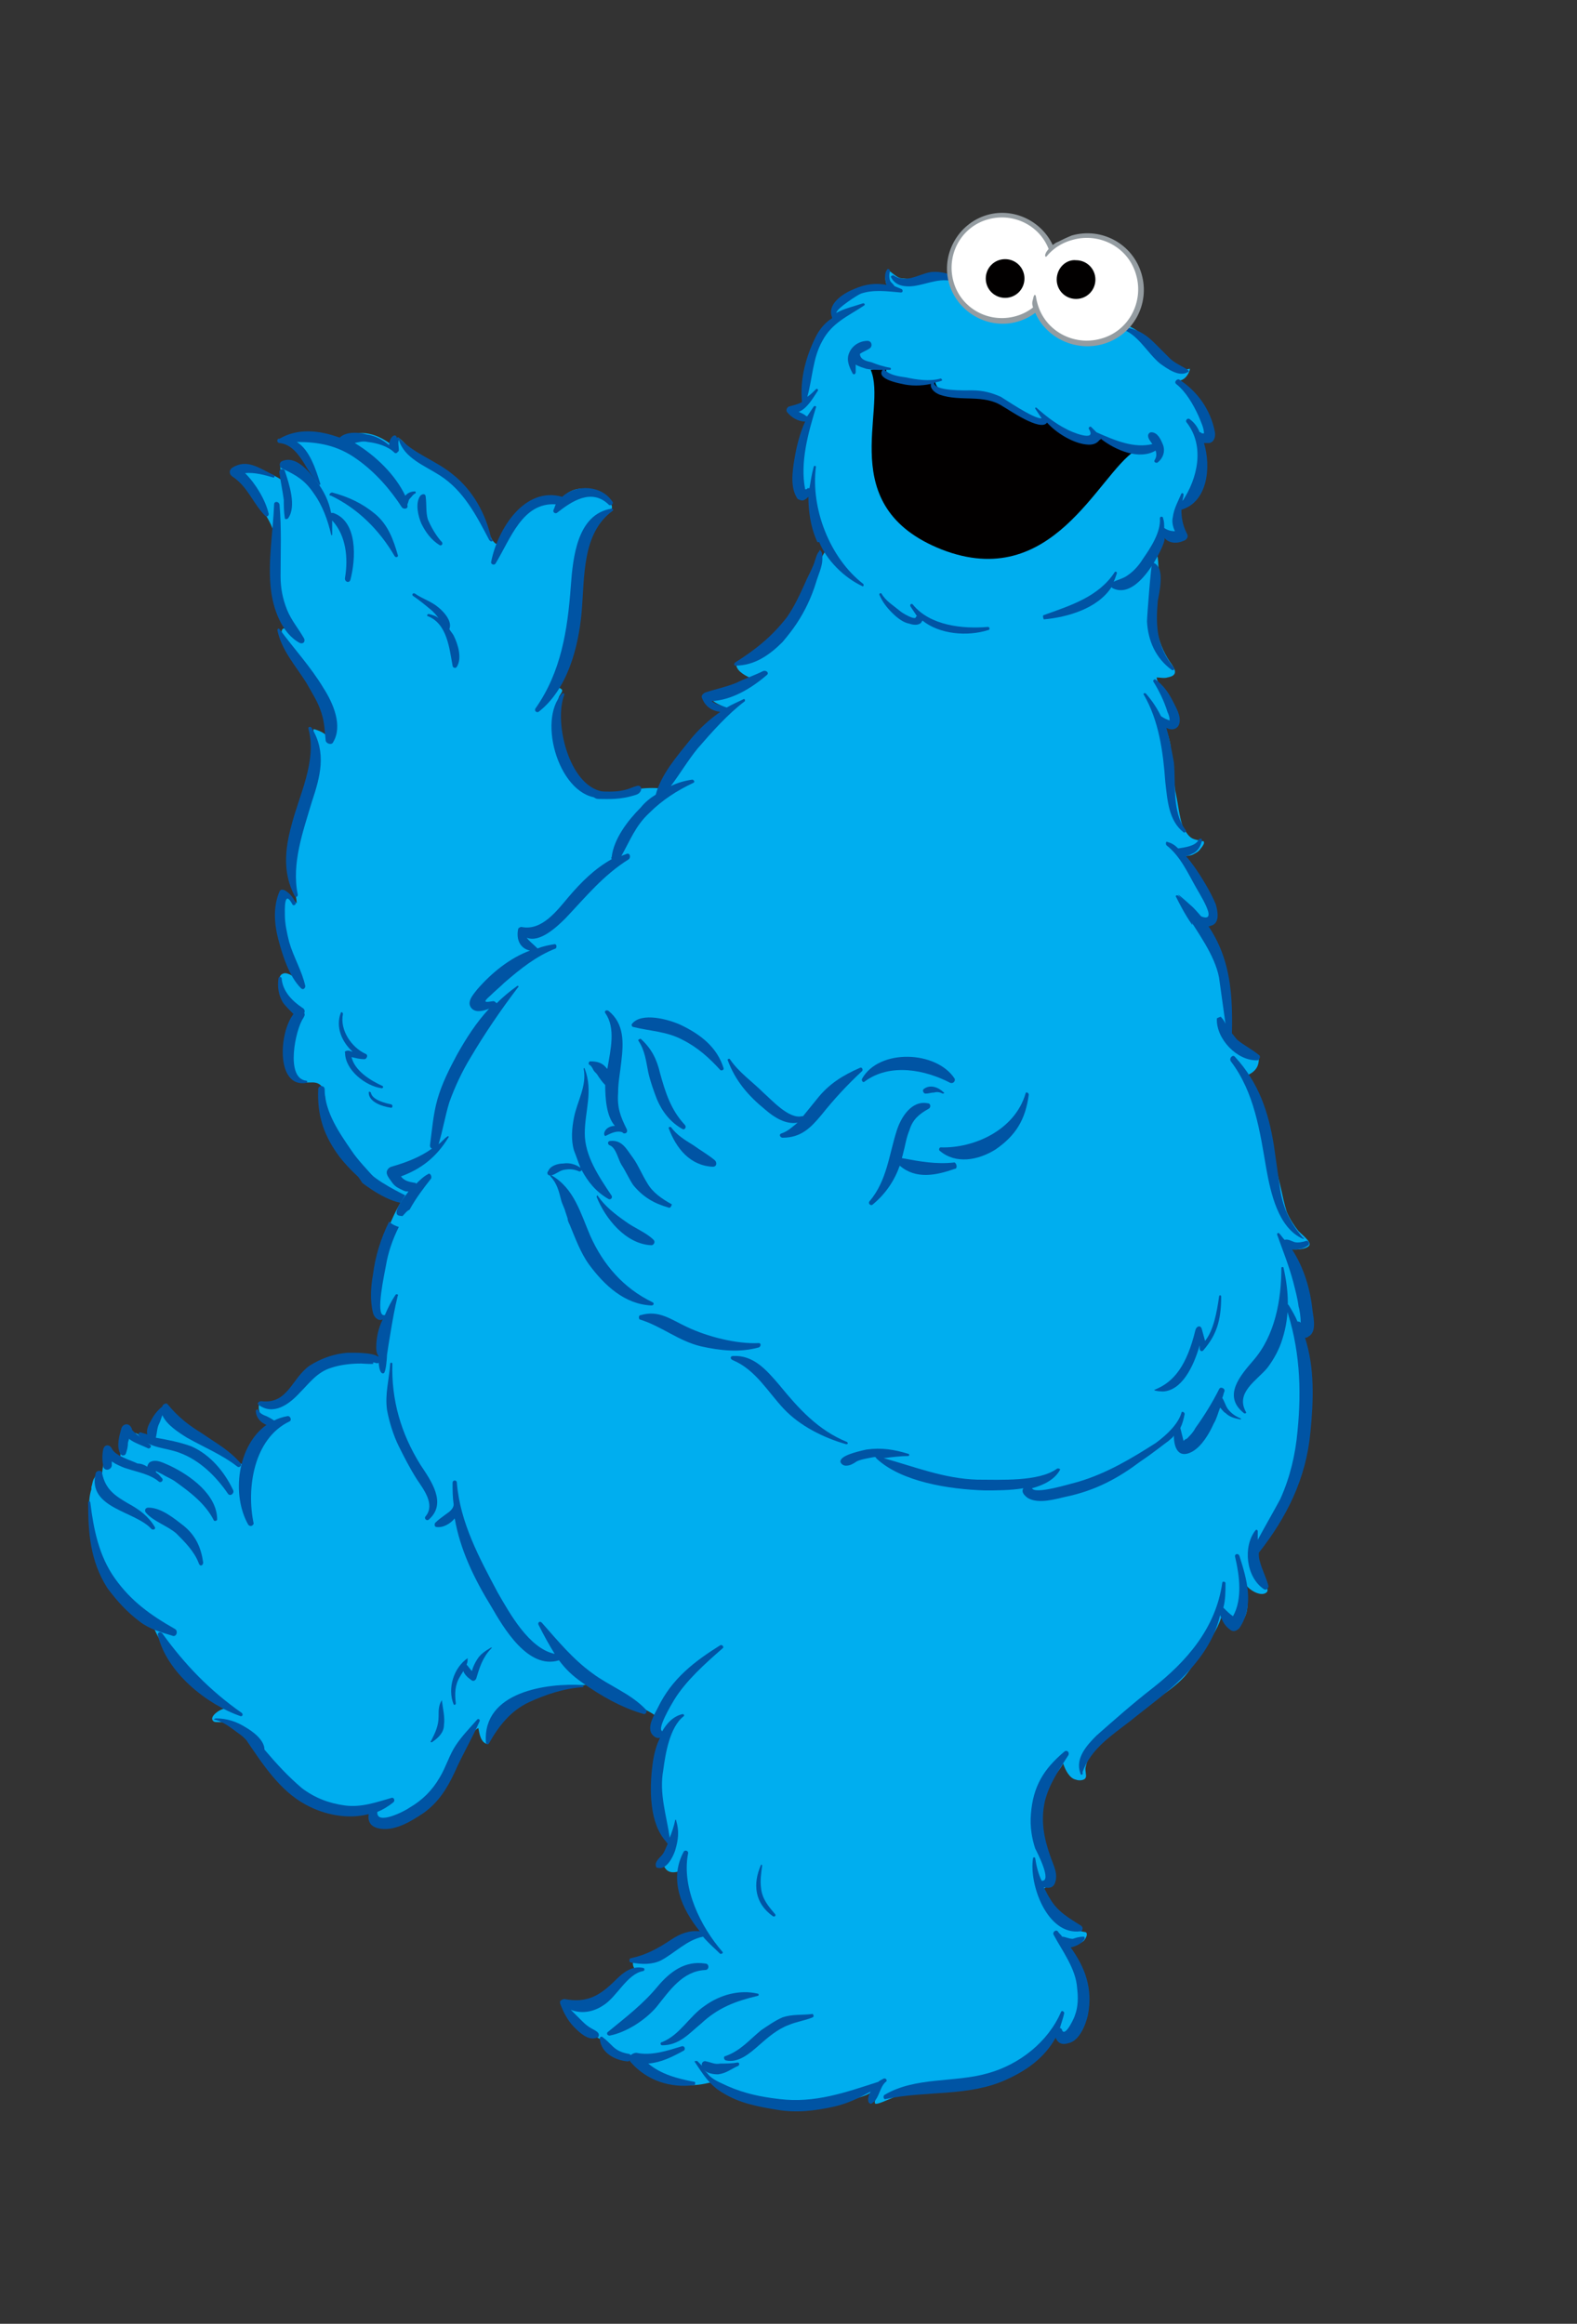
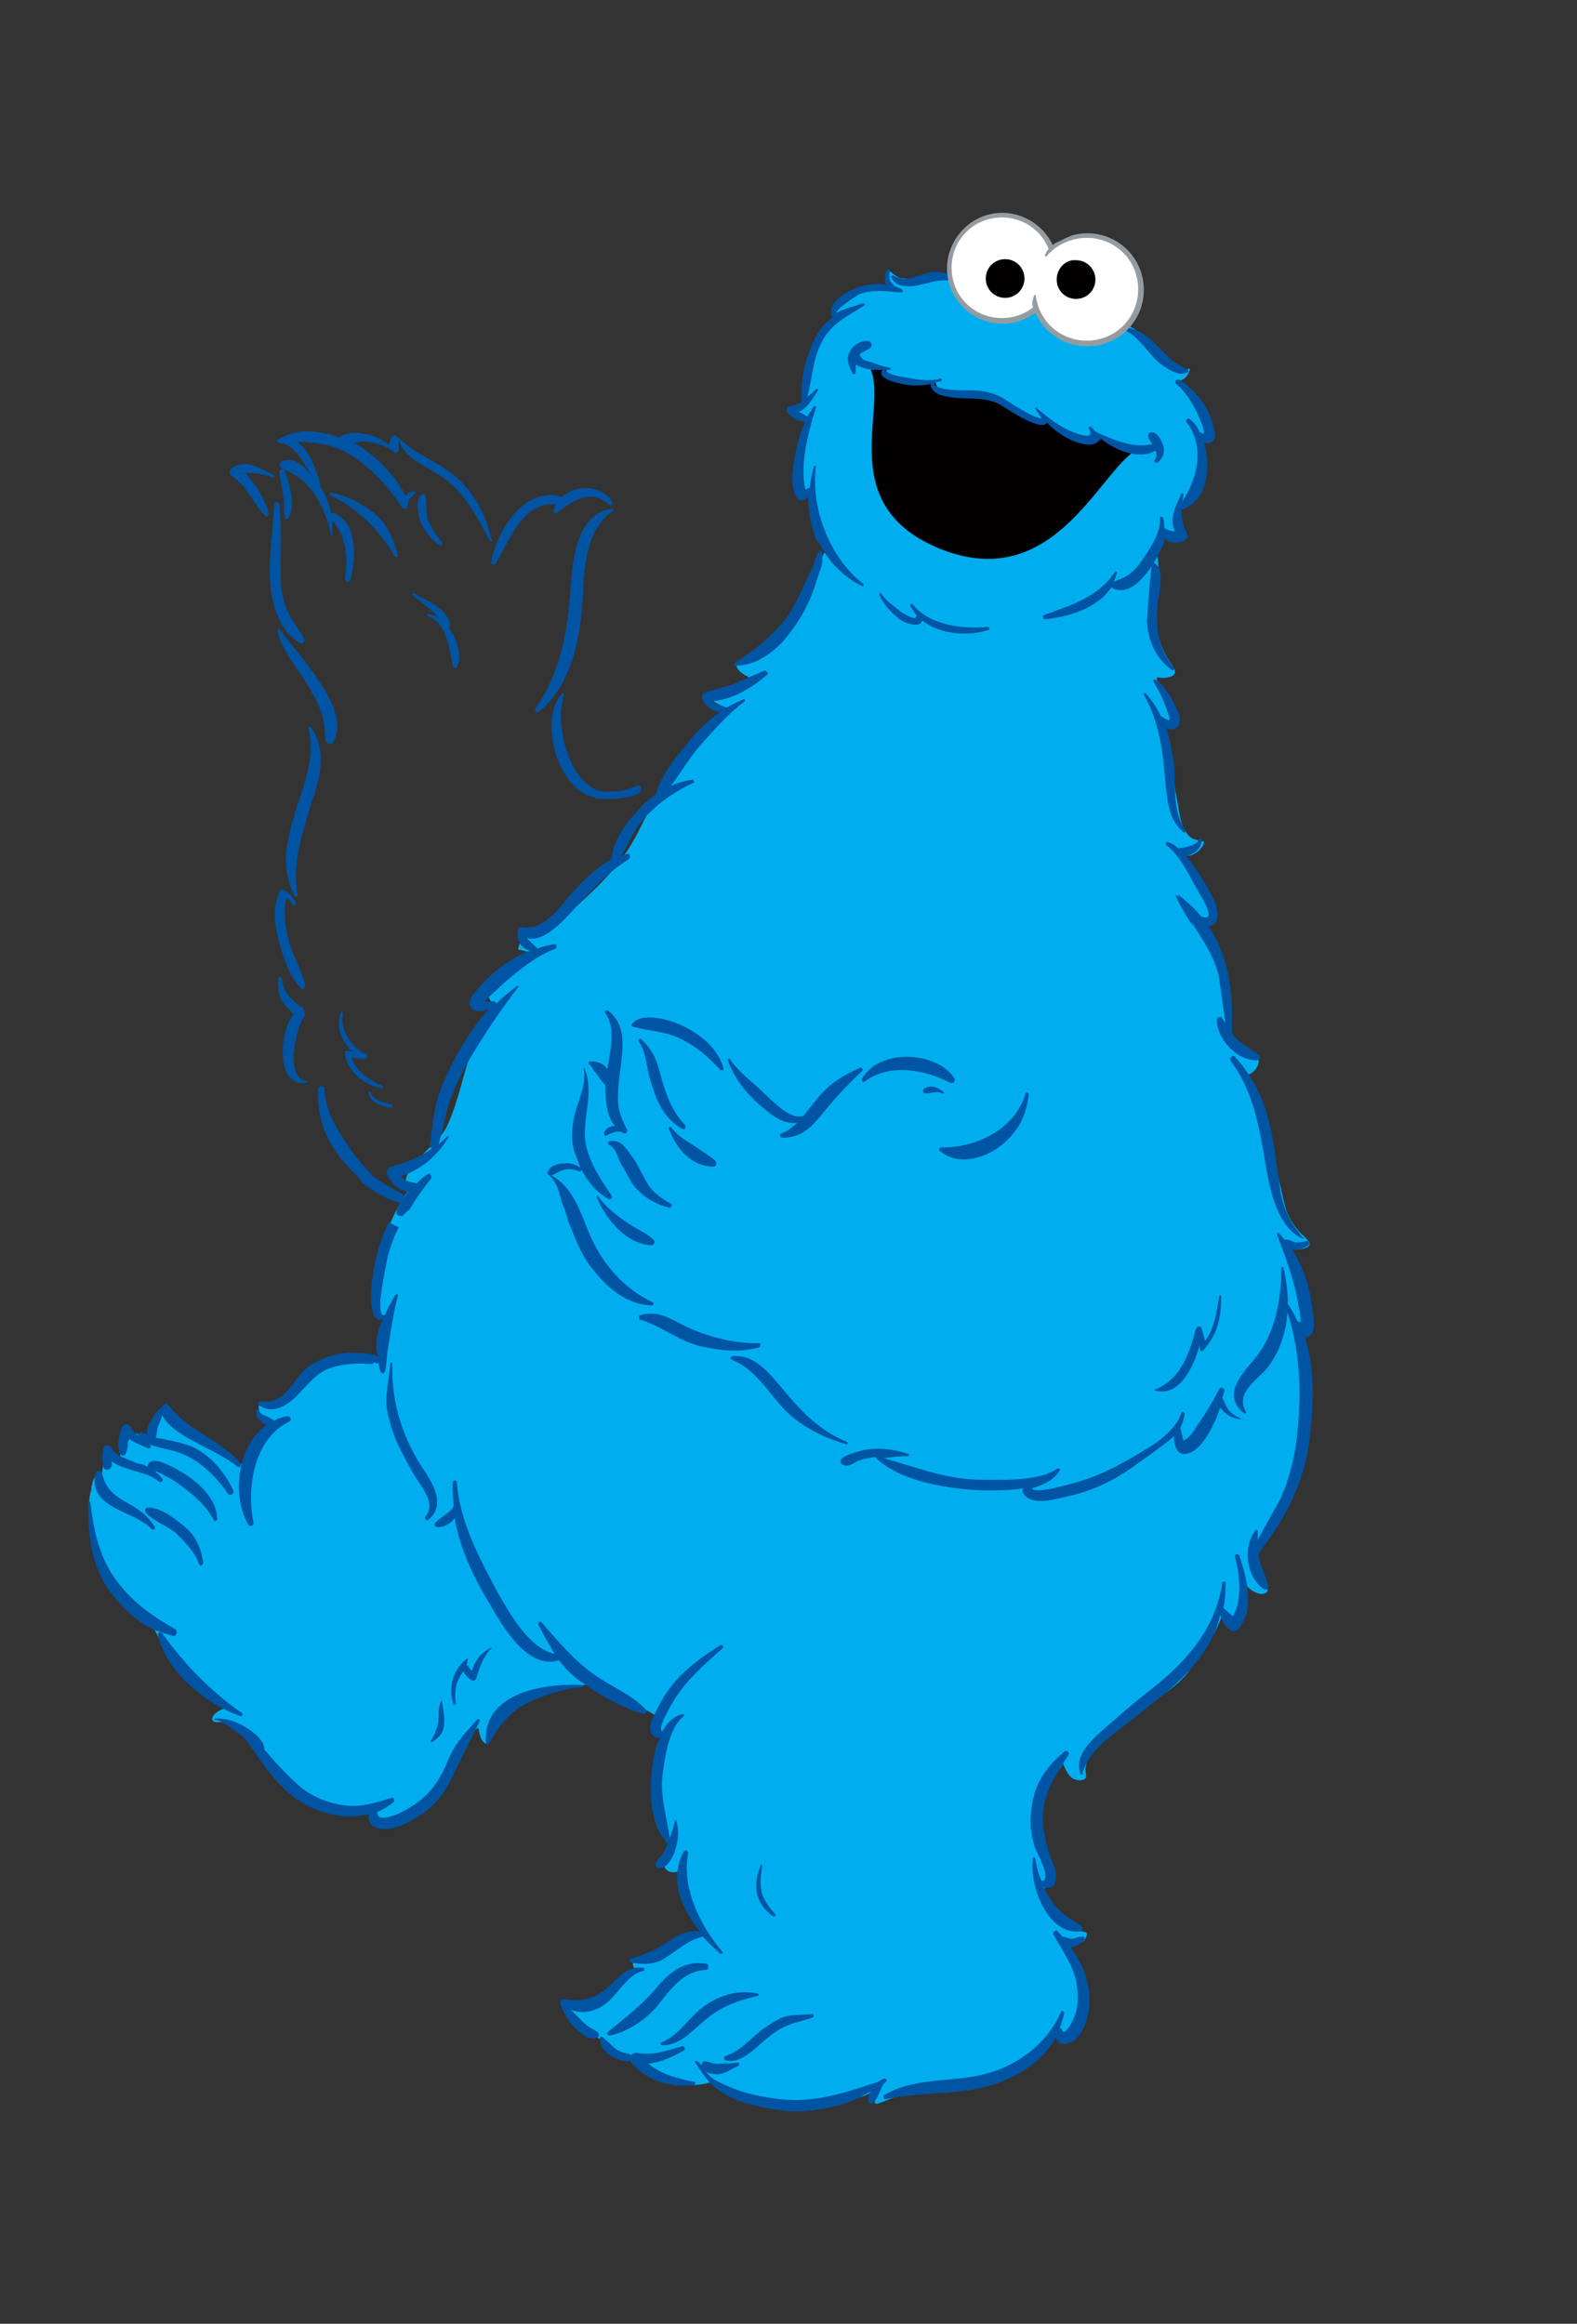
<svg xmlns="http://www.w3.org/2000/svg" version="1.0" id="Layer_1" x="0px" y="0px" viewBox="0 0 146.7 216.1" style="enable-background:new 0 0 146.7 216.1;" xml:space="preserve">
  <rect x="0" y="0" width="146.7" height="216.1" fill="#333333" stroke="none" />
  <style type="text/css">
	.st0{fill:#00AEEF;}
	.st1{fill:#0054A4;}
	.st2{fill:#949CA1;}
	.st3{fill:#FFFFFF;}
	.st4{fill:#020000;}
</style>
  <g>
    <g>
      <g>
        <g>
          <path class="st0" d="M8.5,138.5c0-0.1,0-0.1,0-0.2c0.1-0.3,0.1-0.6,0.3-0.9c0.2-0.4,0.3-0.4,0.7-0.3c0-0.6,0.3-1.8,0.7-2.3      c0.1,0.1,1,0.7,1,0.7c0-0.8-0.1-2.2,0.5-2.7c0.3,0.3,0.6,0.4,1,0.5c0.3,0.2,1,0.4,1.3,0.4c0-0.7,0.1-1.2,0.5-1.7      c0.1-0.1,0.8-1.3,1-0.9c0.3,0.5,1.1,1.1,1.6,1.5c0.9,0.8,2,1.3,3,2c0.6,0.4,1.1,0.8,1.7,1.2c0.1,0.1,1.5,0.7,1.5,0.8      c0-0.7,0.5-1.5,0.8-2.2c0.2-0.6,0.6-1.6,1.3-1.8c-0.7-0.4-1.5-1.1-1.3-2c0.6-0.1,1.2,0.1,1.9-0.1c0.5-0.2,0.9-0.6,1.3-0.9      c0.8-0.7,1.6-1.6,2.6-2.1c3.6-1.8,10.2-0.4,13.8,0.8c4.8,1.5,8.8,4.6,11.9,8.5c3.2,4,6.7,8,6.5,13.4c-0.2,5.4-4.7,6.3-8.9,6.6      c-2,0.1-4.2,0.6-5.8,1.8c-0.6,0.4-0.8,1.1-1.2,1.7c-0.4,0.6-0.7,1.2-0.8,1.9c-0.7-0.1-0.8-1-0.9-1.5c-0.5,0.2-0.9,1.2-1.2,1.7      c-0.5,0.8-0.8,1.7-1.3,2.5c-1,2-2.9,3.6-4.9,4.4c-1.1,0.5-2.1,0.5-2.3-0.9c-0.5,0.1-1,0.1-1.6,0.2c-0.5,0.1-1,0.1-1.5,0.1      c-1.4-0.1-2.7-0.7-3.9-1.5c-1-0.7-1.6-1.9-2.4-2.9c-0.7-1-1.4-2.1-2.3-2.9c-0.3-0.3-0.6-0.4-0.9-0.5c-0.5-0.2-0.8-0.5-1.3-0.7      c-0.2-0.1-0.8,0-1-0.1c-0.6-0.4,0.6-1.2,1-1.2c-0.4-0.3-0.7-0.6-1-0.9c-0.3-0.3-0.6-0.4-1-0.6c-1.1-0.9-1.9-2.1-2.9-3.2      c-0.6-0.7-1-1.4-1.4-2.2c-0.2-0.4-0.3-0.7-0.6-1c-0.3-0.3-0.6-0.5-0.9-0.7c-0.8-0.7-1.7-1.3-2.3-2.3c-0.3-0.5-0.6-0.9-0.8-1.4      c-0.8-1.4-1.2-2.7-1.5-4.2C8.4,141,8.1,139.7,8.5,138.5z" />
          <path class="st1" d="M54.2,156.7c0.1,0,0.1,0.2,0,0.2c-1.7,0.1-3.5,0.7-5,1.4c-1.7,0.8-2.8,2.2-3.7,3.8      c-0.1,0.2-0.3,0.1-0.3-0.1C44.9,157.3,50.9,156.5,54.2,156.7z" />
          <path class="st1" d="M15.1,151.9c2.1,2.9,4.4,5.3,7.4,7.4c0.1,0.1,0.1,0.3-0.1,0.3c-3.2-1.1-6.9-4.1-7.7-7.5      C14.6,151.8,14.9,151.7,15.1,151.9z" />
          <path class="st1" d="M8.2,139.7c0-0.1,0.2-0.1,0.2,0c0.3,2.5,0.8,5,2.3,7.1c1.5,2.1,3.3,3.4,5.6,4.7c0.3,0.2,0.1,0.8-0.3,0.6      c-1-0.3-2.1-0.6-3-1.3c-1.2-0.9-2.1-1.9-3-3.1C8.4,145.2,8.2,142.6,8.2,139.7z" />
          <path class="st1" d="M13.8,140.2c1.2,0,2.4,1,3.3,1.7c1.1,0.9,1.6,2,1.8,3.4c0,0.3-0.3,0.4-0.4,0.1c-0.4-1.1-1.3-2-2.1-2.8      c-0.8-0.7-2.1-1.1-2.8-1.9C13.4,140.5,13.5,140.2,13.8,140.2z" />
          <path class="st1" d="M11.9,139.8c1.1,0.6,1.9,1.2,2.5,2.2c0.1,0.2-0.1,0.3-0.3,0.2c-1.5-1.7-6-1.9-5.2-5.2      c0.1-0.3,0.6-0.3,0.6,0C9.8,138.5,10.7,139.1,11.9,139.8z" />
          <path class="st1" d="M13.7,136.4c0-0.1,0.1-0.3,0.2-0.4c0.6-0.4,1.4,0.1,1.9,0.3c1.9,0.9,4.4,2.7,4.4,5c0,0.1-0.2,0.2-0.3,0.1      c-0.8-1.6-2.3-2.7-3.7-3.7c-0.3-0.2-0.8-0.4-1.1-0.6c-0.2-0.1-0.4-0.2-0.6-0.3c0,0.1,0,0.1,0.1,0.2c0.2,0.1,0.3,0.3,0.5,0.5      c0.1,0.2-0.1,0.4-0.3,0.3c-0.8-0.7-2-0.9-2.9-1.2c-0.4-0.1-0.8-0.3-1.2-0.5c-0.1-0.1-0.2-0.1-0.3-0.2c0,0.1,0,0.3,0,0.4      c-0.1,0.5-0.8,0.5-0.8,0c-0.1-0.5-0.1-1,0-1.5c0.1-0.5,0.6-0.5,0.8-0.1c0.3,0.7,1.8,1.1,2.4,1.4      C13.1,136.1,13.4,136.2,13.7,136.4z" />
          <path class="st1" d="M14,134.4c0.1,0.1,0,0.3-0.2,0.3c-0.6-0.3-1.3-0.5-1.8-0.9c0,0.1-0.1,0.3-0.1,0.4c0,0.4-0.1,0.7-0.2,1      c-0.1,0.2-0.4,0.2-0.5,0c-0.4-0.7-0.1-1.7,0.1-2.4c0.1-0.3,0.5-0.5,0.8-0.2c0.1,0.1,0.2,0.3,0.2,0.4      C12.8,133.5,13.4,133.9,14,134.4z" />
          <path class="st1" d="M22.4,136.1c0.1,0.2-0.1,0.4-0.3,0.3c-1.4-1.1-3.1-1.8-4.7-2.7c-0.8-0.5-1.9-1.2-2.3-2.1      c-0.1,0.3-0.2,0.6-0.3,0.8c-0.2,0.4-0.2,0.9-0.3,1.3c1.1,0.2,2.2,0.4,3.3,0.8c1.8,0.8,3.1,2.4,3.9,4.1c0.1,0.3-0.3,0.6-0.5,0.3      c-1.1-1.6-2.6-3.1-4.5-3.8c-1.3-0.5-2.9-0.4-3.8-1.6c-0.1-0.1,0-0.3,0.2-0.3c0.2,0.1,0.4,0.1,0.6,0.2c-0.1-0.4,0.1-0.9,0.3-1.2      c0.3-0.6,0.6-1,1.1-1.4c0-0.2,0.4-0.4,0.5-0.2c1,1.2,1.9,1.9,3.2,2.7C20.1,134.2,21.4,134.9,22.4,136.1z" />
          <path class="st1" d="M23.1,141.8c-1.6-2.8-1-7.4,1.7-9.3c-0.1,0-0.2-0.1-0.4-0.2c-0.4-0.3-0.6-0.7-0.6-1.1      c0-0.1,0.2-0.2,0.2-0.1c0.1,0.3,0.5,0.5,0.8,0.6c0.2,0.1,0.4,0.2,0.7,0.4c0.4-0.2,0.7-0.3,1.2-0.4c0.3-0.1,0.5,0.4,0.2,0.5      c-3.3,1.6-4,6.2-3.3,9.5C23.5,141.9,23.3,142,23.1,141.8z" />
          <path class="st1" d="M24.3,130.3c2.5,0.3,2.8-2.1,4.5-3.3c1.1-0.7,2.3-1.1,3.5-1.2c0.5,0,3.1-0.1,3.1,0.7c0,0.5-1.5,0.3-1.8,0.3      c-0.9,0-1.9,0.1-2.8,0.4c-1.3,0.4-2,1.4-2.9,2.3c-1,1.1-2.5,2.2-3.9,1.1C23.9,130.5,24.1,130.3,24.3,130.3z" />
          <path class="st1" d="M20.1,159.8c1,0,1.9,0.3,2.7,0.8c0.7,0.4,1.8,1.2,1.8,2.1c0,0,0,0,0,0c1.1,1.3,2.2,2.5,3.5,3.6      c1.2,0.9,2.5,1.4,4,1.6c1.5,0.2,2.9-0.3,4.3-0.7c0.2-0.1,0.4,0.2,0.2,0.4c-0.5,0.4-1,0.7-1.5,0.9c-0.1,1.3,2.6-0.1,3-0.4      c1.2-0.7,2.1-1.6,2.8-2.8c0.6-1,0.9-2.1,1.5-3c0.6-0.9,1.3-1.6,2-2.4c0.1-0.1,0.3,0,0.2,0.2c-0.7,1.6-1.6,3.1-2.3,4.7      c-0.7,1.5-1.5,2.8-2.9,3.8c-1.2,0.8-2.8,1.8-4.3,1.4c-0.7-0.2-0.9-0.7-0.8-1.3c-1.9,0.5-4.1,0.1-5.9-0.9c-2.4-1.3-4-3.8-5.5-6      c-0.2-0.2-0.4-0.4-0.7-0.6c-0.7-0.5-1.5-1.2-2.4-1.3C19.9,160,19.9,159.8,20.1,159.8z" />
          <path class="st1" d="M43.5,154.2C43.6,154.2,43.6,154.2,43.5,154.2c0,0.2,0,0.4-0.1,0.6c0.2,0.2,0.3,0.4,0.5,0.6      c0.1-0.4,0.3-0.8,0.5-1.1c0.3-0.5,0.8-0.8,1.3-1.1c0,0,0.1,0,0,0.1c-0.8,0.8-1.1,1.8-1.4,2.8c-0.1,0.2-0.3,0.3-0.5,0.1      c-0.3-0.2-0.6-0.5-0.7-0.8c-0.1,0.2-0.2,0.3-0.3,0.5c-0.5,0.8-0.5,1.6-0.4,2.5c0,0.1-0.1,0.2-0.2,0.1      C41.6,157,42.2,155.1,43.5,154.2z" />
          <path class="st1" d="M40.8,159.6c0-0.6,0-1,0.3-1.5c0,0,0,0,0,0c0.1,0.8,0.3,1.6,0.2,2.3c0,0.7-0.5,1.2-1.1,1.6      c-0.1,0.1-0.2-0.1-0.1-0.1C40.5,161.1,40.8,160.5,40.8,159.6z" />
        </g>
        <g>
-           <path class="st0" d="M54.8,73.6c0.9,0.5,1.9,0.5,3.1,0.1c3.2-1,6.8-0.2,9.1,2.3c3.4,3.7,4.5,9.9,4.9,14.7      c0.2,1.9,1.4,14.5-2.2,14.2c0.2,4.2-4.4,7.9-7.7,9.7c-2.3,1.3-5.3,1.5-7.9,1.8c-3.9,0.4-8.6-0.6-12-2.5      c-2.7-1.5-6.3-2.4-8.6-4.6c-1.6-1.5-2.4-3.6-3-5.6c-0.2-0.6-0.2-2.3-0.6-2.7c-0.6-0.7-1.5,0-2.1-0.6c-0.8-0.8-1-2-0.9-3.1      c0.1-0.6,0.2-1.1,0.3-1.7c0.1-0.4,0.2-1,0.5-1.3c-0.2,0.3-2.8-3.6-1.2-3.8c0.4,0,1,0.4,1.2,0.7c-0.6-0.8-0.6-1.8-0.9-2.6      c-0.3-0.7-0.4-1.5-0.6-2.2c-0.2-0.8-0.3-1.7-0.2-2.5c0.1-1.4,1-0.5,1.6,0.1c0-0.5-0.2-1-0.2-1.5c-0.2-2.2,0.1-4.5,0.7-6.6      c0.3-1,0.7-2,0.9-3c0.2-1,0.7-2,0.6-3.1c0-0.4-0.6-1.8-0.4-2c0.7,0.2,1.3,0.5,1.6,1.2c0.1-0.8,0.3-1.7,0-2.6      c-0.4-1.4-1.2-2.6-2.1-3.7c-0.5-0.7-1.1-1.4-1.5-2.2c-0.3-0.5-1.1-1.2-1-1.8c0.1-0.6,0.8,0,1.2,0.2C26.9,57.8,26.3,57,26,56      c-0.3-0.9-0.4-1.9-0.4-2.8c0-1.1,0.2-2.5-0.1-3.6c-0.3-1.1-1-2-1.5-2.9c-0.4-0.7-0.8-1.3-1.4-1.9c-0.2-0.3-0.8-0.8-0.5-1.1      c0.2-0.3,1.2-0.2,1.5-0.1c0.3,0.1,0.6,0.2,0.9,0.2c0.6,0.2,1.2,0.5,1.8,0.9c0-0.5-0.3-0.9-0.2-1.4c0.4-1,2.2,0.6,2.5,0.9      c0.1,0.1,0.5,0.6,0.7,0.4c0.1-0.1,0-0.6-0.1-0.8c-0.2-0.6-0.5-1.4-0.9-2c-0.2-0.4-1.4-1-0.8-1.3c0.5-0.3,1.4-0.2,1.9-0.2      c0.7,0,1.4,0.2,2.1,0.4c0.4,0.1,0.5,0.1,0.9-0.1c1.4-0.8,3.2,0,4.3,1c0-0.3,0.1-0.7,0.3-0.9c0.1-0.1,1,0.9,1.1,1      c0.3,0.3,0.7,0.5,1.1,0.8c0.6,0.4,1.3,0.8,1.9,1.2c1.8,1.2,3.2,3.2,4.1,5.1c0.2,0.5,0.5,1.6,1,1.8c0.4-0.7,0.7-1.2,1.2-1.8      c0.7-0.9,1.5-2,2.5-2.4c0.7-0.3,1.5-0.3,1.8,0.5c0.3-0.1,0.6-0.6,0.8-0.8c0.3-0.3,0.7-0.5,1.1-0.6c0.9-0.2,1.8,0.1,2.5,0.6      c0.2,0.2,1,0.8,0.8,1.2c-0.1,0.1-0.5,0.2-0.7,0.3c-0.5,0.3-1,0.9-1.3,1.3c-0.8,1.1-0.9,2.5-1,3.7c-0.2,2.3-0.1,4.8-0.8,7.1      c-0.2,0.8-0.4,1.7-0.8,2.4c-0.2,0.6-0.6,1.8-1.1,2.1c0.3-0.2,0.6-0.4,0.9-0.2c0.4,0.2,0.1,0.4-0.1,0.8c-0.2,0.6-0.4,1.6-0.4,2.3      c0.1,1.8,0.5,4,1.8,5.4C54,73,54.4,73.4,54.8,73.6z" />
          <g>
            <path class="st1" d="M59.2,73.9c-1.5,0.5-2.6,0.4-3.5,0.4c-0.7,0-0.8-0.8,0.3-0.7c2.1,0.1,2.5-0.3,3.2-0.5       C59.8,72.9,59.8,73.7,59.2,73.9z" />
          </g>
          <path class="st1" d="M56,73.6c0.4,0.1,0.3,0.6-0.1,0.6c-3.8,0.1-6-7.2-3.6-9.7c0.1-0.1,0.2,0,0.2,0.1C51.5,67.1,52.9,73,56,73.6      z" />
          <path class="st1" d="M54.1,57c-0.3,3.2-1.3,7.1-4,9.2c-0.2,0.1-0.4-0.1-0.3-0.3c2.4-3.4,3-7.3,3.3-11.4c0.2-2.7,0.6-6.7,3.8-7.2      c0.1,0,0.2,0.1,0.1,0.2C54.1,49.6,54.4,53.7,54.1,57z" />
          <path class="st1" d="M56.6,46.9c-1.6-1.5-3.4-0.3-4.8,0.8c-0.2,0.1-0.4-0.1-0.3-0.3c0.1-0.2,0.1-0.3,0.2-0.5      c-3.1-0.2-4.2,3.2-5.6,5.5c-0.1,0.2-0.5,0.1-0.4-0.2c0.6-3,3.1-7,6.6-6c1.3-1.2,3.7-1.1,4.7,0.5C57.1,46.9,56.7,47.1,56.6,46.9z      " />
          <path class="st1" d="M45.5,50.2c-1.2-2.3-2.4-4.6-4.6-6c-1.4-0.9-3.3-1.6-3.8-3.3c-0.1,0.3,0,0.6,0,0.9c0,0.1,0,0.2-0.1,0.2      c0,0.1-0.2,0.2-0.3,0.1c-0.6-0.6-1.6-0.9-2.5-1c-0.4-0.1-0.8,0-1.2,0.1c2,1.2,3.8,3,4.7,4.9c0,0,0.1-0.1,0.1-0.1      c0.2-0.2,0.5-0.3,0.8-0.3c0.1,0,0.1,0.2,0,0.2c-0.2,0.1-0.3,0.3-0.5,0.5c-0.1,0.1-0.1,0.3-0.2,0.5c0,0,0,0.1,0,0.1      c0.1,0.3-0.3,0.4-0.5,0.2c-1.1-1.7-2.5-3.3-4.2-4.5c-1.8-1.3-3.6-1.6-5.6-1.6c1.2,0.7,1.8,2.6,2.2,3.9c0,0.1-0.1,0.1-0.1,0.1      c-0.5-0.6-1-1.3-1.4-2c-0.5-0.8-1.2-1.8-2.3-1.9c-0.2,0-0.3-0.3-0.1-0.4c0,0,0.1,0,0.1,0c0,0,0,0,0,0c1.7-1,3.7-0.8,5.6-0.1      c0.6-0.6,1.8-0.5,2.5-0.3c0.8,0.1,1.5,0.5,2.1,1c0-0.3,0.1-0.6,0.3-0.8c0.2-0.2,0.4-0.1,0.4,0.1c0.1,0,0.1,0,0.2,0      c1.4,1.5,3.4,2.1,5,3.4c1.9,1.5,3.1,3.7,3.6,6C46,50.3,45.7,50.5,45.5,50.2z" />
          <path class="st1" d="M40.9,50.7c-0.8-0.5-1.3-1.2-1.7-2c-0.3-0.7-0.6-1.9-0.1-2.6c0.2-0.2,0.5-0.2,0.5,0.1      c0.1,0.8,0,1.4,0.2,2.1c0.3,0.7,0.7,1.4,1.2,2C41.3,50.5,41.1,50.8,40.9,50.7z" />
          <path class="st1" d="M26.3,43.6c-0.3-0.1-0.4-0.5-0.1-0.7c1.3-0.6,2.5,0.9,3.2,1.8c0.7,0.9,1.2,1.9,1.4,3c0.1,0,0.1,0,0.2,0      c2.3,0.8,2.1,4.3,1.6,6.2c-0.1,0.4-0.6,0.2-0.5-0.2c0.3-1.8,0.1-3.9-1.2-5.3c0,0.4,0,0.8,0,1.3c0,0.1-0.1,0.1-0.1,0      c-0.3-1.3-0.8-2.7-1.6-3.8C28.4,44.7,27.6,44.2,26.3,43.6z" />
          <path class="st1" d="M26.5,43.8c0.4,1.2,1.1,3.3,0.3,4.4c-0.1,0.1-0.3,0.1-0.3,0c-0.1-0.6-0.1-1.2-0.1-1.7      c-0.1-0.8-0.3-1.7-0.4-2.5C25.9,43.6,26.4,43.5,26.5,43.8z" />
          <path class="st1" d="M26.1,53.6c0,1.1,0.2,2.1,0.6,3.1c0.4,1,1.1,1.8,1.6,2.7c0.1,0.3-0.1,0.5-0.4,0.4c-1.7-0.9-2.5-3.2-2.7-5      c-0.3-2.6,0.2-5.3,0.3-7.9c0-0.3,0.4-0.3,0.5,0C26.2,49.2,26.1,51.3,26.1,53.6z" />
          <path class="st1" d="M25.4,44.4c-0.7-0.2-1.7-0.5-2.6-0.4c1,1,1.9,2.5,2.2,3.8c0,0.1-0.1,0.3-0.3,0.2c-1.2-1.2-1.6-2.7-3.1-3.7      c-0.3-0.2-0.3-0.6,0-0.8c1.4-0.9,2.6,0.1,3.9,0.7C25.6,44.2,25.5,44.5,25.4,44.4z" />
          <path class="st1" d="M26,82.9c0.1-0.2,0.3-0.2,0.5-0.1c0.5,0.3,0.7,0.6,1,1.1c0.1,0.2-0.2,0.4-0.3,0.2c-0.8-1.5-0.7,0.6-0.7,1      c0,0.8,0.2,1.7,0.4,2.5c0.4,1.4,1.2,2.7,1.5,4.1c0,0.2-0.2,0.4-0.4,0.2c-1.1-1.1-1.7-3-2.1-4.5C25.5,85.9,25.4,84.3,26,82.9z" />
          <path class="st1" d="M38.4,55.4c-0.1-0.1,0-0.3,0.2-0.2c0.7,0.5,1.5,0.7,2.2,1.3c0.5,0.4,1.3,1.3,1,2c0,0,0,0,0,0      c0.1,0.2,0.3,0.4,0.4,0.6c0.4,0.8,0.8,2.1,0.3,2.9c-0.1,0.2-0.4,0.1-0.4-0.1c-0.3-1.6-0.5-3.9-2.3-4.6c-0.1,0-0.1-0.2,0.1-0.2      c0.4,0.1,0.7,0.2,0.9,0.4c-0.2-0.3-0.4-0.5-0.6-0.7C39.6,56.3,39,55.8,38.4,55.4z" />
          <path class="st1" d="M30.9,45.8c1.5,0.4,2.8,1,4,2c1.2,1,1.7,2.4,2.1,3.8c0.1,0.2-0.2,0.3-0.3,0.1c-1.4-2.4-3.4-4.4-5.9-5.6      C30.5,46.1,30.7,45.8,30.9,45.8z" />
          <path class="st1" d="M31,69c-0.1,0.3-0.6,0.2-0.7-0.1c-0.1-0.9-0.1-1.7-0.4-2.6c-0.3-1-0.9-1.9-1.4-2.8c-1-1.6-2.3-3-2.7-4.9      c0-0.1,0.1-0.2,0.2-0.1c1.4,1.9,2.9,3.5,4.1,5.5C31,65.4,31.9,67.5,31,69z" />
          <path class="st1" d="M27.7,83.2c0,0.2-0.2,0.3-0.3,0.1c-1.1-2.1-0.9-4.3-0.3-6.5c0.7-2.8,2.4-6,1.6-9c-0.1-0.2,0.2-0.3,0.3-0.1      c1.4,2.3,0.8,4.5,0,6.9C28.2,77.3,27.1,80.3,27.7,83.2z" />
          <path class="st1" d="M26.3,93.2c-0.4-0.7-0.5-1.4-0.4-2.2c0-0.2,0.3-0.2,0.3,0c0.1,1.2,1,2.1,1.9,2.7c0.2,0.1,0.3,0.3,0.2,0.5      c0.1,0.2,0,0.3-0.1,0.5c-0.7,1-1.7,5.6,0.3,5.8c0.1,0,0.1,0.2,0,0.2c-2.8,0.5-2.6-4.6-1.2-6.4C27,94,26.5,93.5,26.3,93.2z" />
          <path class="st1" d="M32.4,97.7c0.1,0,0.3,0.1,0.4,0.1c-1-0.9-1.6-2.3-1.1-3.6c0-0.1,0.2-0.1,0.2,0.1c-0.3,1.5,0.8,3.1,2.1,3.7      c0.3,0.1,0.1,0.5-0.1,0.5c-0.4,0-0.8-0.1-1.2-0.2c0.3,1.3,1.8,2.2,2.9,2.7c0.1,0.1,0,0.2-0.1,0.2c-1.5-0.2-3.4-1.7-3.4-3.3      C32,97.8,32.2,97.7,32.4,97.7z" />
          <path class="st1" d="M34.5,101.6c0.1,0.7,1.4,1,1.9,1.1c0.2,0.1,0.1,0.4-0.1,0.3c-0.7-0.1-2-0.5-2-1.4      C34.3,101.5,34.4,101.5,34.5,101.6z" />
          <path class="st1" d="M36.6,111.5c-1.8-0.5-3.9-2.5-5-3.9c-1.5-2-2.1-3.9-2-6.3c0-0.4,0.6-0.4,0.6,0c0,2.1,1.4,4.1,2.5,5.7      c0.6,0.9,1.4,1.7,2.1,2.5c0.6,0.6,1.2,1.1,1.7,1.7C36.6,111.4,36.7,111.6,36.6,111.5z" />
          <path class="st1" d="M38.2,111.4c0,0-2.6-1.2-3.7-2.2c-1.1-0.9-3.5-3.3-3.5-3.3l2.7,4.1c0,0,2.5,2,4.2,1.9      C38.5,111.9,38.6,111.4,38.2,111.4z" />
        </g>
        <g>
          <g>
            <g>
              <g>
                <g>
                  <g>
                    <path class="st0" d="M49.5,88.6c-0.1,0-0.2,0-0.2,0C49.3,88.5,49.4,88.5,49.5,88.6z" />
                    <path class="st0" d="M51.7,153.6c1.7,0.7,3.1,1.7,4,3.2c-0.1,0-0.2,0-0.3,0C54.4,155.4,53.1,154.4,51.7,153.6z" />
                    <path class="st0" d="M51.7,153.6c-0.5-0.3-1-0.6-1.4-0.9c-3.9-3.1-6.4-7.8-8.3-12.5c-0.6,0.6-1.4,1.9-1.9,0.8           c-0.8-1.4,0.3-3.3-0.8-4.4c-0.8-1.4-1.9-2.2-2.8-3.6c-0.9-2-1.4-4.2-1.8-6.3c0.2,0,0.4,0.1,0.6,0.2           c0.3-0.5,0.3-1.4,0.4-1.9c0-0.2,0.4-2.3,0.7-2.3c-0.5,0-0.8-0.1-1-0.6c-1.3-3.3,0.7-9,2.7-11.5c-1.6-1.4,2.6-4.1,3.4-5.7           c1.8-3.7,1.8-8.2,4.8-11.5c-2.5-0.5,1-4.9,3.2-4.8c0.1,0,0.1,0,0.2,0c-0.1,0-0.1,0-0.2,0c-0.5-0.1-0.8-0.2-1.3-0.3           c0.2-1.5,1.4-1,2.5-1.7c1.6-1,2.8-2.2,4.2-3.5c2.2-2.1,3.5-3.7,4.8-6.4c1.1-2.3,2.7-4,4.1-6.2c0.6-0.9,1.2-1.7,2-2.5           c0.6-0.6,1.4-1.2,1.9-2c-0.5-0.5-1.4-0.5-1.7-1.3c0,0,0,0,0.1-0.1c1.1,0.3,2.9-1,3.8-1.5c-0.4-0.2-1.3-0.6-1.4-1.2           c0-0.4,1-0.5,1.4-0.6c1.2-0.5,2.3-1.4,3.1-2.5c2.4-3.2,2.5-6.9,5.5-9.7c2.4-2.3,5.6-4,8.7-5.2c4.4-1.7,10.5-0.3,14.6,1.7           c2.1,1,4.3,2.4,5.4,4.6c1.3,2.7-0.1,5.5,0.4,8.3c0.2,1.1,0.6,2.1,1.2,3c0.5,0.7,0.9,1.3-0.2,1.5c-0.3,0.1-0.7,0-1,0           c0,0.4,0.4,0.7,0.6,1.1c0.3,0.5,0.7,1,0.9,1.5c0.1,0.3,0.6,1.1,0.4,1.4c-0.2,0.3-0.8,0-1-0.1c-0.3,0.4,0.1,1.2,0.2,1.6           c0.1,0.4,0.2,0.7,0.2,1.1c0.3,1.4,0.2,2.9,0.5,4.3c0.2,0.9,0.3,2,0.6,2.9c0.2,0.4,0.5,0.9,0.8,1.1c0.3,0.2,0.6,0.2,0.9,0.3           c0.2,0.1,0.3-0.1,0.3,0.2c0,0.1-0.2,0.4-0.3,0.5c-0.2,0.3-0.4,0.4-0.8,0.6c-0.3,0.1-0.5,0.1-0.8,0.1           c0.6,0.9,1.1,1.8,1.8,2.7c0.5,0.7,1,1.5,1.2,2.4c0.1,0.8-0.5,1.4-1.3,1.2c0.5,0.9,0.9,2,1.2,3c0.2,0.4,0.7,0.4,0.8,0.8           c0.1,0.4,0.3,0.5,0.4,0.9c0.1,0.3-0.1,1,0,1.3c0.1,0.1,0.1,0.6,0.2,0.8c0.1,0.2,0.2,3.4,0.2,3.5c1.2,4.4,2.8,5.4,3.6,9.9           c0.3,1.9,0.8,3.6,1.2,5.5c0.1,0.4,0.2,0.8,0.3,1.1c0.3,0.7,0.7,1.3,1.1,1.8c0.3,0.3,1.2,1,1,1.3c-0.2,0.4-1.5,0.5-1.9,0.3           c0.8,2,2,4.1,2.1,6.3c0,0.6-0.2,2.4-1.3,1.6c0.2,0.1,0.3,0.9,0.4,1.1c0.5,1.1,0.4,2.5,0.5,3.7c0,1.4-0.1,2.8-0.2,4.1           c-0.3,2.2-0.7,4.4-1.7,6.4c-0.7,1.3-1.3,2.8-2.2,4c-0.4,0.5-0.8,0.9-0.7,1.6c0.1,0.6,0.3,1.3,0.5,1.9           c0.1,0.3,0.9,1,0.5,1.3c-0.5,0.4-1.5-0.2-1.8-0.6c0,1,0.3,2.5-0.5,3.3c-0.4,0.3-0.6,0.4-1,0.1c-0.1-0.1-0.9-0.8-0.8-0.9           c-0.2,1.1-1,2.3-1.6,3.2c-0.7,0.9-1.2,1.9-1.9,2.7c-1.4,1.5-3.1,2.3-4.7,3.6c-0.9,0.7-1.7,1.4-2.6,2           c-0.6,0.4-1.1,1-1.5,1.7c-0.2,0.3-0.3,0.7-0.4,1.1c-0.1,0.3,0.1,0.8,0,1c-0.1,0.3-0.7,0.3-0.9,0.2c-0.6-0.1-1-0.9-1.2-1.5           c-0.6,1.1-1.6,1.8-2,3c-0.3,1.1-0.4,2.3-0.1,3.4c0.2,0.8,0.5,1.7,0.8,2.4c0.2,0.6,0.6,1.5,0.3,2.2           c-0.2,0.3-0.6,0.5-0.9,0.7c0.5,1.7,1.9,3.3,3.6,3.9c0.3,0.1,0.5,0,0.5,0.3c0,0.2-0.2,0.5-0.3,0.6c-0.4,0.3-1.2,0.6-1.7,0.4           c1.2,1.5,2,3.5,2,5.4c0,1-0.3,1.6-0.9,2.4c-0.2,0.3-0.5,1-1,1.1c-0.4,0-0.6-0.6-0.8-0.8c-0.2,0.2-0.3,0.5-0.4,0.7           c-0.2,0.3-0.4,0.5-0.6,0.7c-0.6,0.7-1.3,1.3-2.1,1.8c-1.4,0.9-3.2,1.7-4.9,1.8c-1.2,0.1-2.6,0.1-3.8,0.1           c-1.3,0-2.4,0.5-3.6,1c-0.3,0.1-1.5,0.7-1.6,0.5c-0.2-0.3,0.8-1.3,0.1-1.3c-0.1,0-0.4,0.3-0.5,0.3           c-0.3,0.2-0.6,0.3-0.9,0.4c-0.7,0.2-1.3,0.5-2,0.6c-1.2,0.3-2.6,0.2-3.8,0.2c-1,0-1.7-0.1-2.7-0.4           c-1.1-0.3-2.2-0.4-3.2-0.8c-0.7-0.3-1.7-1.1-2.5-0.9c-0.4,0.1-1,0.2-1.4,0.2c-1.1,0.1-2.1-0.3-3-0.9           c-0.4-0.2-0.9-0.5-1.3-0.8c-0.3-0.3-0.6-0.7-1-0.8c-0.3-0.1-0.7-0.1-1.1-0.1c-0.7-0.2-1-0.8-1.5-1.2           c-0.5-0.4-1.1-0.6-1.7-1c-0.4-0.2-2.8-1.8-2-2.5c0.1-0.1,0.7,0.1,0.9,0.1c0.9,0,1.7-0.1,2.4-0.6c1-0.7,1.8-2.5,3.1-2.7           c-0.3-0.3-0.5-0.6-0.4-1c0.4-0.1,0.9,0.1,1.3,0c0.7-0.2,1.3-0.3,1.8-0.8c0.7-0.6,1.5-1,2.4-1.4c0.4-0.2,0.9-0.5,1.3-0.4           c-0.8-1-1.3-2.2-1.6-3.4c-0.1-0.4-0.4-0.9-0.5-1.4c0-0.1,0.1-1.2,0.1-1.2c-0.6,0.3-1.5,0.6-1.9-0.2           c-0.3-0.5,0.7-1.1,0.7-1.7c0-0.4-0.4-0.7-0.5-1c-0.2-0.3-0.3-0.7-0.3-1.1c-0.1-0.8-0.3-1.6-0.3-2.4c0-1.1-0.1-2.2,0.1-3.3           c0.1-0.7,0.6-1.6,0.5-2.4c0-0.5-0.3-0.4-0.5-0.8c-0.2-0.3-0.1-0.7-0.2-1c-0.3-0.5-1.3-0.9-1.8-1.2c-1.1-0.6-1.9-1.7-3.2-2           c-0.1,0-0.2,0-0.3-0.1C54.8,155.3,53.4,154.2,51.7,153.6z" />
                    <path class="st0" d="M114.5,96.7c0,0,2.6,1.3,2.6,1.8c0,0.4-0.1,1.1-1.1,1.5c-1,0.4-2.7-2.1-2.7-2.1L114.5,96.7z" />
                  </g>
                  <g>
                    <path class="st1" d="M121.2,115.2c-2.3-1-3-4.3-3.4-6.5c-0.6-3.5-1.1-7.1-3.3-10c-0.2-0.3,0.2-0.7,0.4-0.4           c2.2,2.4,3.1,5.1,3.6,8.2c0.2,1.4,0.4,2.8,0.6,4.2c0.3,1.8,1,3.1,2.1,4.4C121.4,115.1,121.3,115.2,121.2,115.2z" />
                    <path class="st1" d="M116.8,142.3c0.1-0.1,0.2,0,0.2,0.1c0,0.3,0,0.5,0,0.8c0.7-1.3,1.4-2.5,2.1-3.8c0.9-2,1.4-4.1,1.6-6.3           c0.4-4,0.2-7.8-1.1-11.6c-0.1-0.2,0.2-0.3,0.3-0.1c0.3,0.5,0.6,1,0.8,1.5c0,0,0.1,0,0.1,0c0.1,0,0.2,0.1,0.2,0.1           c0-0.5-0.1-1.2-0.2-1.5c-0.1-0.8-0.3-1.5-0.5-2.3c-0.4-1.5-1-3-1.5-4.4c0-0.1,0.1-0.2,0.2-0.1c0.2,0.2,0.3,0.4,0.5,0.6           c0,0,0,0,0,0c0.3-0.1,0.6,0.1,0.9,0.2c0.3,0.1,0.8,0,1.1-0.1c0.2-0.1,0.4,0.3,0.2,0.4c-0.4,0.3-0.8,0.4-1.3,0.4           c-0.1,0-0.1,0-0.2,0c1.1,1.7,1.7,3.7,1.9,5.7c0.1,0.7,0.4,2-0.4,2.4c-0.1,0.1-0.2,0.1-0.3,0.1c0.9,2.8,0.8,5.8,0.5,8.8           c-0.4,4.3-2.2,7.9-4.8,11.2c0,0.3,0,0.5,0.1,0.8c0.2,0.8,0.6,1.5,0.8,2.3c0,0.2-0.2,0.4-0.4,0.3           C115.9,146.7,115.6,143.8,116.8,142.3z" />
                    <path class="st1" d="M95.9,168.7c0.2-2.6,1.2-4.2,3.1-5.8c0.2-0.2,0.5,0,0.4,0.3c-0.9,1.4-1.8,2.7-2.2,4.3           c-0.4,1.8-0.1,3.4,0.5,5.1c0.3,0.9,0.8,1.7,0.4,2.6c-0.2,0.4-0.6,0.4-1,0.3c0.2,0.4,0.4,0.8,0.6,1.1           c0.7,1.2,1.8,1.8,2.9,2.5c0.2,0.2,0.1,0.5-0.1,0.5c-3.1,0.4-4.8-4.4-4.4-6.8c0-0.1,0.2-0.1,0.2,0c0.1,0.7,0.3,1.5,0.6,2.1           c0,0,0,0,0,0c1,0.1-0.4-2.6-0.6-3C96,171,95.8,169.9,95.9,168.7z" />
                    <path class="st1" d="M82.3,194.8c2.9-1.7,6.5-1.1,9.6-2c2.9-0.8,5.6-2.9,6.8-5.7c0.1-0.2,0.3,0,0.3,0.1           c-0.1,0.5-0.3,1-0.4,1.4c0.1,0,0.2,0.1,0.2,0.2c0.3,0.7,1.2-1.3,1.2-1.4c0.3-0.8,0.3-1.7,0.2-2.5c-0.1-1.8-1.4-3.5-2.2-5           c-0.1-0.2,0.2-0.5,0.4-0.3c0.1,0.2,0.3,0.3,0.4,0.5c0.3,0,0.6,0.2,1,0.2c0.3-0.1,0.6-0.2,1-0.2c0.1,0,0.1,0.1,0.1,0.2           c0,0,0,0,0,0c-0.2,0.4-0.8,0.7-1.3,0.8c1.3,1.8,2.1,3.8,1.6,6.3c-0.2,0.9-0.8,2.4-1.8,2.6c-0.6,0.2-1,0-1.2-0.5           c-1,1.8-2.6,3-4.6,3.9c-3.5,1.6-7.5,1-11.2,1.8C82.2,195.3,82.1,194.9,82.3,194.8z" />
                    <path class="st1" d="M60.7,164.1c0.1-0.8,0.3-1.7,0.7-2.5c-0.3,0.1-0.6-0.1-0.8-0.4c-0.4-0.7,0.3-1.8,0.6-2.4           c1.3-2.7,3.4-4.3,5.8-5.8c0.2-0.1,0.4,0.2,0.2,0.3c-1.6,1.4-3.4,3-4.5,4.8c-0.3,0.5-1.6,2.7-1.1,2.9c0,0,0,0,0,0           c0.4-0.7,1-1.4,1.9-1.6c0.1,0,0.2,0.1,0.1,0.2c-1.3,1-1.7,3.5-1.9,5c-0.4,2.2,0.3,4.2,0.6,6.3c0.2-0.5,0.4-1.1,0.5-1.6           c0-0.1,0.1-0.1,0.1,0c0.3,1,0.2,1.8-0.1,2.8c-0.2,0.6-0.8,1.8-1.6,1.6c-0.2,0-0.2-0.2-0.2-0.4c0.1-0.3,0.3-0.5,0.5-0.7           c0.3-0.3,0.4-0.7,0.6-1.1c0,0,0-0.1,0-0.1c0,0-0.1,0-0.1-0.1C60.4,169.6,60.4,166.4,60.7,164.1z" />
                    <path class="st1" d="M58.7,182.5c-0.2,0-0.2-0.4,0-0.4c1.4-0.3,2.5-0.9,3.7-1.7c0.9-0.6,1.7-0.9,2.7-0.8           c-1.7-2.1-2.9-4.8-1.5-7.4c0.1-0.2,0.5-0.1,0.4,0.2c-0.6,3.2,1.2,6.8,3.2,9.1c0.1,0.1,0,0.2-0.2,0.2           c-0.5-0.5-1.1-1-1.6-1.6c-1.5,0.3-2.6,1.5-3.9,2.2C60.7,182.7,59.7,182.7,58.7,182.5z" />
                    <path class="st1" d="M52.5,185.9c2.1,0.4,3.3-0.3,4.8-1.8c0.7-0.7,1.5-1.3,2.5-1.1c0.2,0,0.2,0.3,0,0.3           c-1.5,0.3-2.4,2.4-3.7,3.2c-0.9,0.6-2,0.8-3,0.4c0.3,0.3,0.6,0.6,0.9,0.9c0.3,0.3,0.5,0.5,0.8,0.7c0.3,0.2,0.6,0.3,0.8,0.5           c0.2,0.2,0.1,0.5-0.1,0.5c-0.8,0.3-1.6-0.5-2.1-1c-0.6-0.6-1-1.4-1.3-2.2c0-0.1,0-0.2,0-0.2c0,0,0,0,0,0           C52.1,186.1,52.3,185.9,52.5,185.9z" />
                    <path class="st1" d="M75.6,187.6c-0.7,0.3-1.5,0.4-2.2,0.7c-1.1,0.4-2,1.2-2.8,1.9c-0.8,0.7-1.9,1.7-3.1,1.4           c-0.2-0.1-0.2-0.4,0-0.4c1.4-0.5,2.2-1.5,3.3-2.4c0.6-0.4,1.3-0.9,2-1.2c0.9-0.3,1.8-0.2,2.7-0.3           C75.6,187.2,75.8,187.5,75.6,187.6z" />
                    <path class="st1" d="M64.9,191.7c0.1,0.1,0.3,0.3,0.4,0.4c-0.1-0.3,0.2-0.5,0.4-0.4c0.5,0.1,0.8,0.3,1.3,0.2           c0.5,0,1.1,0,1.6-0.1c0.2,0,0.2,0.2,0.1,0.3c-0.7,0.3-1.1,0.7-1.9,0.8c-0.5,0-1-0.1-1.3-0.4c0.1,0.1,0.2,0.2,0.3,0.3           c0.4,0.6,1.3,0.9,1.9,1.2c1.6,0.7,3.1,1,4.8,1.2c3.3,0.4,6.1-0.6,9.2-1.6c0.1-0.1,0.3-0.2,0.5-0.3c0.2-0.1,0.4,0.2,0.2,0.3           c-0.6,0.5-0.6,1.6-1.3,2c-0.1,0.1-0.2,0-0.3-0.1c-0.1-0.3,0-0.7,0.2-1c-1.1,0.6-2.1,1.1-3.4,1.4c-1.8,0.4-3.5,0.6-5.3,0.3           c-1.8-0.3-3.5-0.6-5.1-1.6c-1.2-0.7-1.8-1.7-2.6-2.9C64.6,191.7,64.8,191.6,64.9,191.7z" />
                    <path class="st1" d="M61.6,190.2c-0.2,0-0.2-0.3,0-0.3c1.7-0.7,2.5-2.4,4-3.4c1.4-1,3.2-1.5,4.9-1.1c0.1,0,0.1,0.2,0,0.2           c-2.1,0.5-3.7,1.1-5.3,2.6C64.1,189.1,63.2,190.2,61.6,190.2z" />
                    <path class="st1" d="M56.7,189.3c-0.1,0-0.3-0.1-0.2-0.3c1.7-1.4,3.3-2.6,4.7-4.3c1.1-1.3,2.5-2.4,4.4-2.1           c0.4,0,0.4,0.6,0,0.6c-2.1,0.1-3.3,1.9-4.5,3.4C60.1,187.8,58.3,189,56.7,189.3z" />
                    <path class="st1" d="M56,189.4c0.4,0.3,0.7,0.6,1,0.9c0.4,0.4,0.9,0.6,1.5,0.7c0.1,0,0.1,0.1,0.2,0.1           c0.1-0.1,0.3-0.2,0.5-0.2c1.4,0.3,2.9-0.2,4.2-0.6c0.3-0.1,0.4,0.3,0.2,0.4c-1.1,0.6-2.1,1.1-3.3,1.2           c1.2,1,2.7,1.4,4.3,1.7c0.1,0,0.1,0.2,0,0.3c-2.2,0.3-4.4-0.4-5.9-2.1c-0.1-0.1-0.1-0.1-0.1-0.2c0,0-0.1,0.1-0.2,0.1           c-1.2-0.1-2.5-0.8-2.6-2.1C55.8,189.4,55.9,189.4,56,189.4z" />
                    <path class="st1" d="M37.1,134.5c-0.5-1-0.9-2.3-1.1-3.4c-0.2-1.5,0.2-2.8,0.3-4.3c0-0.1,0.2-0.1,0.2,0           c-0.1,3.4,0.8,6.5,2.6,9.4c1,1.5,2.5,3.6,0.8,5.1c-0.2,0.2-0.5-0.1-0.3-0.3c0.9-1.1-0.2-2.5-0.8-3.4           C38.1,136.5,37.6,135.5,37.1,134.5z" />
                    <path class="st1" d="M35,125.3c0-0.9,0.2-1.8,0.6-2.6c-0.4,0.2-0.8-0.2-0.9-0.6c-0.3-1.2-0.2-2.5,0-3.6           c0.2-1.6,0.7-3.3,1.5-4.9c0.3,0.3,0.6,0.4,0.9,0.5c-0.6,1.2-1,2.4-1.2,3.6c-0.1,0.6-1,4.6-0.2,4.6c0,0,0,0,0.1,0           c0.3-0.7,0.6-1.3,1-1.9c0.1-0.1,0.3,0,0.2,0.1c-0.3,1.2-0.5,2.4-0.7,3.6c-0.1,0.6-0.2,1.2-0.3,1.9c0,0.3-0.1,1.6-0.3,1.7           c-0.5,0.2-0.5-1.4-0.5-1.6C35,125.8,35,125.5,35,125.3z" />
                    <path class="st1" d="M37.4,113.1c-0.1-0.1-1.1,0.2,0-1.5c0.2-0.3,0.4-0.5,0.6-0.8c-0.2,0-0.3,0-0.5-0.1           c-0.4-0.2-0.7-0.3-1-0.7c-0.2-0.3-0.4-0.5-0.5-0.8c-0.1-0.3,0.1-0.6,0.4-0.7c1.4-0.4,2.7-0.9,3.8-1.7           c-0.1,0-0.2-0.1-0.2-0.3c0.2-1.5,0.3-2.9,0.7-4.3c0.4-1.4,1.1-2.8,1.8-4.1c0.9-1.6,1.8-3,3-4.3c-0.5,0.2-1.2,0.4-1.6,0           c-0.6-0.6,0.2-1.4,0.5-1.8c1.3-1.5,3-2.9,4.9-3.6c-0.9-0.2-1.3-1-1.1-2c0-0.1,0.2-0.2,0.3-0.2c1.9,0.4,3.3-1.5,4.4-2.8           c1.2-1.4,2.4-2.6,4-3.5c0-0.1-0.1-0.1,0-0.2c0.2-1.7,1.5-3.4,2.7-4.6c0.4-0.5,0.9-0.9,1.4-1.2c0,0,0,0,0,0           c0.5-1.9,2-3.6,3.2-5.1c0.8-1,1.8-1.9,2.8-2.6c-0.8-0.1-1.4-0.5-1.7-1.3c-0.1-0.2,0.1-0.4,0.3-0.5c0.9-0.3,1.9-0.5,2.9-0.9           c0.8-0.4,1.7-0.7,2.5-1.1c0.3-0.1,0.6,0.2,0.3,0.4c-1.4,1.2-3.2,2.3-5.1,2.4c0.3,0.3,1.2,0.5,1.4,0.6c0,0,0,0,0,0           c0.5-0.3,1-0.5,1.6-0.8c0.1,0,0.1,0.1,0.1,0.2c-1.6,1.2-3.1,2.9-4.4,4.4c-0.9,1.1-1.6,2.3-2.5,3.5c0.6-0.3,1.3-0.5,2-0.6           c0.1,0,0.3,0.2,0.1,0.3c-1.5,0.7-2.9,1.6-4.1,2.8c-1.3,1.2-1.8,2.6-2.6,4c0.2-0.1,0.3-0.1,0.5-0.2c0.3-0.1,0.4,0.3,0.2,0.5           c-2.4,1.5-4,3.5-5.9,5.5c-0.8,0.8-2.4,2.3-3.6,1.8c0.2,0.3,0.6,0.6,0.9,0.9c0,0,0.1,0.1,0.1,0.1c0.5-0.2,1-0.3,1.6-0.4           c0.2,0,0.2,0.3,0.1,0.4c-1.8,0.7-3.3,1.9-4.8,3.2c-0.4,0.4-0.9,0.8-1.3,1.2c-0.8,0.7-0.4,0.6,0.3,0.5           c0.1,0,0.2,0.1,0.3,0.2c0.6-0.6,1.2-1.1,1.9-1.6c0.1-0.1,0.2,0.1,0.1,0.1c-1.6,2.1-3.1,4.3-4.4,6.5c-0.8,1.3-1.5,2.8-2,4.2           c-0.4,1.3-0.6,2.6-1,3.9c0.3-0.2,0.5-0.5,0.8-0.7c0.1-0.1,0.2,0,0.1,0.1c-1.1,1.8-2.5,2.9-4.4,3.6c0.3,0.4,0.7,0.5,1.3,0.6           c0.1,0,0.1,0,0.1,0.1c0.3-0.3,0.7-0.7,1.1-0.9c0.2-0.2,0.4,0.2,0.3,0.4c-0.7,0.9-1.4,1.8-2,2.9           C37.8,112.6,37.5,113.1,37.4,113.1z" />
                    <path class="st1" d="M100.5,164.9c-0.5-1.4,0.6-2.6,1.5-3.5c1.7-1.5,3.4-3,5.2-4.4c3.2-2.5,5.9-5.6,6.5-9.8           c0-0.2,0.3-0.1,0.3,0c0,0.8,0,1.6-0.2,2.3c0,0,0,0,0,0c0.3,0.3,0.6,0.6,0.9,0.8c0.9-1.6,0.6-3.8,0.2-5.5           c-0.1-0.3,0.3-0.4,0.4-0.1c0.7,2.2,1.4,4.6,0,6.7c-0.2,0.2-0.5,0.4-0.8,0.2c-0.6-0.4-0.8-0.9-1-1.4           c-0.5,2.2-1.8,4.1-3.5,5.8c-1.5,1.5-3.2,2.7-4.8,4c-1.8,1.4-3.7,2.6-4.5,4.8C100.8,165.1,100.5,165.1,100.5,164.9z" />
                    <path class="st1" d="M52,154.4C52,154.4,52,154.4,52,154.4c-2.9,0.9-5.2-3.1-6.3-5c-1.6-2.6-2.9-5.3-3.4-8.2           c-0.4,0.5-1.1,0.9-1.7,0.8c-0.2,0-0.2-0.3-0.1-0.4c0.3-0.3,0.6-0.5,1-0.8c0.3-0.2,0.7-0.5,0.7-0.9c0,0,0,0,0,0           c-0.1-0.7-0.1-1.3-0.1-2c0-0.3,0.4-0.3,0.4,0c0.3,3.7,2.1,7,3.8,10.2c1.1,1.9,2.9,5.2,5.3,5.7c-0.5-0.8-1-1.7-1.5-2.7           c-0.1-0.2,0.1-0.4,0.3-0.2c1.5,1.7,2.9,3.4,4.7,4.7c1.6,1.2,3.6,1.9,5,3.4c0.1,0.2,0,0.4-0.2,0.4c-2.1-0.6-4-1.7-5.7-2.9           C53.2,155.8,52.6,155.2,52,154.4z" />
                    <path class="st1" d="M110.3,77.2c0.1,0.1-0.1,0.3-0.2,0.2c-1.4-1.1-1.5-3-1.7-4.7c-0.2-2.8-0.6-5.7-2-8.1           c-0.1-0.1,0.1-0.2,0.2-0.1c0.6,0.7,1,1.3,1.4,2.1c0,0,0,0,0,0c0.3,0.2,0.5,0.3,0.8,0.4c0,0,0,0,0,0c0,0,0,0,0-0.1           c0-0.2-0.1-0.5-0.2-0.7c-0.3-1-0.8-2-1.3-2.8c-0.1-0.1,0.1-0.3,0.2-0.2c0.7,0.5,1.2,1.2,1.6,2c0.3,0.6,0.8,1.4,0.6,2.1           c-0.1,0.4-0.5,0.6-0.9,0.5c-0.1,0-0.2-0.1-0.3-0.1c0.3,1,0.5,2.1,0.7,3.2C109.4,72.9,109,75.5,110.3,77.2z" />
                    <path class="st1" d="M68.4,61.9c-0.1,0-0.1-0.1-0.1-0.1c0-0.1,0-0.1,0.1-0.2c1.9-1.2,3.4-2.4,4.8-4.2           c0.7-1,1.2-2.1,1.7-3.2c0.2-0.5,0.5-1,0.7-1.5c0.2-0.4,0.3-1,0.5-1.3c0.2-0.2,0.1-0.4,0.3-0.1c0,0,0,0,0,0           c0.1,0.1,0.1,0.5,0.1,0.7c0,0.7-0.4,1.5-0.6,2.2c-0.4,1.3-1,2.6-1.8,3.8c-0.4,0.6-0.8,1.1-1.3,1.7           C71.6,60.9,70.2,61.9,68.4,61.9z" />
                    <path class="st1" d="M107.8,52.8c0.4,0.9,0,2.5-0.1,3.1c-0.2,2.4-0.1,4.2,1.5,6.2c0.1,0.1,0,0.3-0.2,0.2           c-1.5-1.1-2.2-2.7-2.3-4.5c0-0.5,0.4-5.6,0.5-5.5C107.5,52.4,107.6,52.5,107.8,52.8z" />
                    <path class="st1" d="M108.6,78.3c0.4,0.1,0.7,0.3,1,0.6c0.6-0.1,1.6-0.2,1.9-0.8c0.1-0.2,0.4-0.1,0.3,0.1           c-0.1,0.5-0.4,1-0.9,1.2c-0.2,0.1-0.4,0.2-0.6,0.2c0.3,0.3,0.5,0.6,0.8,1c0.7,1,1.5,2.3,2,3.5c0.2,0.7,0.4,1.8-0.5,2           c-0.2,0.1-0.4,0-0.6,0c0,0,0,0,0,0c-0.3-0.3-0.8-0.4-1.2-0.6c-0.1-0.1,0.2,0.5,0.1,0.5c-0.7-1-1.2-2-1.5-2.6           c-0.1-0.1,0.1-0.2,0.2-0.1c0.6,0.5,1.1,1.1,1.6,1.7c0.5,0.2,1.4,0.7,1.2-0.2c-0.2-0.7-0.7-1.5-1.1-2.2           c-0.8-1.4-1.5-3-2.8-4C108.4,78.4,108.5,78.2,108.6,78.3z" />
                    <path class="st1" d="M70.9,173.5c-0.1,0.7-0.2,1.4-0.1,2.1c0.1,1,0.7,1.7,1.3,2.4c0.1,0.1,0,0.3-0.2,0.2           c-1.7-1.2-1.9-3-1.1-4.8C70.8,173.4,70.9,173.4,70.9,173.5z" />
                  </g>
                </g>
                <path class="st1" d="M113.6,94.6c0.2,0.2,0.3,0.4,0.4,0.6c-0.2-1.4-0.4-2.9-0.6-4.3c-0.4-2.1-2-4.2-3.1-6         c0.2-0.1,0.3-0.3,0.3-0.5c0-0.1-1-1.1-1-1.2c0.2,0.1,1.4,1.2,1.4,1.2c3.4,3.5,3.7,7.5,3.6,11.7c0.2,0.2,0.3,0.4,0.5,0.6         c0.6,0.5,1.4,0.9,2,1.4c0.2,0.1,0.1,0.4-0.1,0.5c-1.9,0.1-3.9-2-3.8-3.9C113.4,94.6,113.6,94.5,113.6,94.6z" />
              </g>
            </g>
          </g>
        </g>
        <g>
          <g>
            <path class="st0" d="M115.2,127.5c-0.1-1.4-0.3-2.9-0.8-4.3c-1-2.9-2.3-5.7-3-8.7c-0.5-2.2-0.2-4.5-0.3-6.7       c-0.1-2.4-0.5-3.9-2.1-5.8c-1-1.2-2.7-1.9-4.1-2.6c-1.7-0.8-4.4-1.3-6.2-0.7c-1.3,0.4-1.9,1.9-2.8,3c-1.6,1.9-2.2,4-4.5,5.3       c-1,0.6-2.1,0.5-3.2,0.6c0.3,1.8-3.5,1.5-4,0c-0.6-1.7,0.5-5.3,2.6-5.3c-0.1-1,0.6-1.7,1.6-1.7c0-1.7-3.5-2.3-4.8-2.3       c-2.9-0.2-4,1.2-5.8,2.9c-1.1,1.1-2.3,2.5-4,2.4c-1.7-0.1-2.8-1.6-3.9-2.6c-1.1-1-2.3-1.8-3.4-2.9c-1.9-1.8-4.9-2.8-7.4-2.9       c-0.2,0.3-0.3,0.3-0.5,0.5c-1.3-1.2-1.5-0.3-1.7,1c-0.1,0.6,0.1,1.5-0.2,2c-0.7,1.1-1.3,0-2.5,0c0.3,0,0.2,4.7,0.1,5.1       c-0.2,1.8-0.6,3.8,0.5,5.3c-1.2-0.1-3.2-1.4-4.2-0.2c2.6,2.2,2.9,4.8,4.3,7.8c1.1,2.2,3,3.8,5.2,4.8c0.1,0,0.1,0,0,0       c-0.7,1.1,4,2.6,4.9,2.9c1,0.3,2.2,0.4,3.1,0.8c2.9,3.6,7.4,6.8,11.1,9.4c-0.3,0.4-0.6,0.9-0.5,1.4c1.3,0.1,2.7-0.2,3.9,0.2       c2,0.6,3.7,1.9,5.8,2.3c2.9,0.5,5.3-0.2,8-0.6c-0.1,0.2,0,0.6-0.1,0.7c3,0.2,5.2-0.6,8-1.7c2.1-0.8,3.5-2.6,5.3-3.8       c0.3,3.8,3.1-1.9,3.6-2.7c0.5,0.9,1.4,1.2,2.6,1.1C115.4,130.2,115.3,128.9,115.2,127.5z" />
            <g>
              <path class="st1" d="M51.3,109.3c2.1,1.2,2.7,3.5,3.6,5.6c1.2,2.7,3.1,4.9,5.8,6.2c0.2,0.1,0.1,0.3-0.1,0.3        c-2.5-0.1-4.4-1.9-5.8-3.8c-0.8-1.1-1.3-2.5-1.8-3.7c-0.1-0.2-0.2-0.4-0.2-0.6l-0.2-0.6c-0.1-0.4-0.3-0.7-0.4-1.1        c-0.2-0.8-0.4-1.6-1-2.2C51.2,109.3,51.2,109.2,51.3,109.3z" />
              <path class="st1" d="M115.7,131.4c-2-1.6-0.3-3.5,0.9-4.9c2-2.3,2.6-5.6,2.6-8.6c0-0.1,0.2-0.1,0.2,0c0.5,2.2,0.6,4.4-0.1,6.6        c-0.3,1-0.8,1.9-1.4,2.7c-1,1.2-3,2.3-2,4.1C116,131.4,115.8,131.5,115.7,131.4z" />
-               <path class="st1" d="M88.8,108.7c-1.7,0.6-3.6,1-5.1-0.3c-0.5,1.4-1.3,2.6-2.5,3.6c-0.2,0.2-0.5-0.1-0.3-0.3        c1.6-1.9,1.8-4.3,2.5-6.5c0.4-1.3,1.4-2.9,2.9-2.6c0.3,0,0.3,0.4,0.1,0.5c-0.9,0.5-1.5,1-1.8,2c-0.3,0.7-0.4,1.5-0.6,2.2        c0,0.1-0.1,0.3-0.1,0.4c1.6,0.3,3.2,0.6,4.9,0.4C89,108.2,89.1,108.7,88.8,108.7z" />
              <path class="st1" d="M67.7,98.6c-0.1-0.1,0.2-0.2,0.2-0.1c0.8,1.2,2.1,2.1,3.1,3.1c0.8,0.7,2.4,2.5,3.6,2.2c0,0,0.1,0,0.1,0        c0.4-0.5,0.9-1.1,1.3-1.6c1.1-1.4,2.4-2.2,4-2.9c0.2-0.1,0.3,0.2,0.2,0.3c-1.4,1.3-2.6,2.6-3.8,4.1c-1,1.2-1.9,2.1-3.6,2.1        c-0.2,0-0.4-0.3-0.1-0.4c0.6-0.2,1-0.6,1.5-1c-1.1,0.2-2.2-0.5-3-1.2C69.6,101.9,68.4,100.5,67.7,98.6z" />
              <path class="st1" d="M63.5,105c-1.1-0.6-1.9-1.6-2.4-2.8c-0.3-0.8-0.6-1.6-0.8-2.5c-0.2-1-0.3-2-0.9-2.9        c-0.1-0.1,0.1-0.2,0.2-0.2c1,0.9,1.5,1.9,1.8,3.2c0.5,1.8,1,3.4,2.3,4.8C63.9,104.8,63.7,105.1,63.5,105z" />
              <path class="st1" d="M66.5,107.9c0.2,0.2,0.2,0.6-0.2,0.6c-2.1-0.1-3.4-1.7-4.1-3.6c0-0.1,0.1-0.1,0.2-0.1        c0.6,0.8,1.3,1.2,2.1,1.7C65.2,107,65.9,107.4,66.5,107.9z" />
              <path class="st1" d="M86.9,101.6c-0.3,0-0.5,0.1-0.8,0.1c-0.2,0-0.3-0.3-0.2-0.4c0.6-0.5,1.4-0.2,1.9,0.3c0.1,0,0,0.1-0.1,0.1        C87.5,101.6,87.2,101.5,86.9,101.6z" />
              <path class="st1" d="M58.1,105.4c-0.1,0-0.1,0-0.2-0.1c-0.5-0.2-1.1,0.1-1.5,0.3c-0.1,0.1-0.2,0-0.2-0.2        c0.1-0.5,0.6-0.7,1-0.7c-0.8-0.9-0.9-2.6-0.9-3.8c-0.3-0.3-0.5-0.6-0.7-0.9c-0.1-0.2-0.3-0.3-0.4-0.5        c-0.1-0.2-0.2-0.4-0.4-0.5c-0.1-0.1,0-0.3,0.1-0.3c0.6,0,1.1,0.1,1.5,0.6c0,0,0.1,0.1,0.1,0.1c0.3-1.8,0.8-3.8-0.2-5.2        c-0.1-0.2,0.1-0.3,0.3-0.2c1.5,1.2,1.4,3,1.2,4.7c-0.1,1-0.3,1.9-0.3,2.9c-0.1,1.4,0.2,2.2,0.8,3.4        C58.4,105.2,58.3,105.4,58.1,105.4z" />
              <path class="st1" d="M62.2,112.3c-1.4-0.4-2.4-1-3.3-2.1c-0.4-0.6-0.7-1.3-1.1-1.9c-0.3-0.5-0.5-1.6-1.1-1.8        c-0.2-0.1-0.2-0.4,0.1-0.4c1.1-0.1,1.5,0.8,2.1,1.6c0.5,0.7,0.8,1.5,1.3,2.3c0.5,0.9,1.4,1.5,2.3,2        C62.5,112,62.4,112.4,62.2,112.3z" />
              <path class="st1" d="M56.9,111.2c0.1,0.2-0.1,0.4-0.3,0.3c-1.2-0.7-1.9-1.6-2.5-2.7c0,0.1-0.2,0.2-0.3,0.1        c-0.5-0.2-0.9-0.2-1.4-0.1c-0.4,0.1-0.7,0.4-1.1,0.5c-0.3,0.1-0.5-0.2-0.3-0.4c0.2-0.5,0.9-0.7,1.4-0.7        c0.6-0.1,1.2,0.1,1.6,0.4c-0.2-0.5-0.4-1.1-0.6-1.6c-0.3-1-0.2-2.1,0-3.1c0.3-1.5,1.2-2.9,0.9-4.5c0-0.1,0.1-0.1,0.1,0        c0.8,2.1,0,3.9,0,6C54.4,107.5,55.7,109.4,56.9,111.2z" />
              <path class="st1" d="M60.6,115.8c-2.4-0.1-4.3-2.5-5.1-4.5c0-0.1,0.1-0.2,0.1-0.1c0.7,1,1.6,1.7,2.6,2.4        c0.8,0.6,1.9,1,2.6,1.7C61,115.5,60.8,115.8,60.6,115.8z" />
              <path class="st1" d="M80.6,134.8c1.4-0.2,2.6,0,3.9,0.4c0.1,0,0.1,0.2,0,0.2c-0.7,0-1.5,0.1-2.3,0.2c2.9,0.8,5.6,1.9,8.7,2        c2.2,0,5.7,0.2,7.4-1c0.1-0.1,0.4,0,0.3,0.1c-0.5,0.9-1.5,1.4-2.6,1.7c0,0,0,0,0,0c0.3,0.6,3.5-0.4,4.3-0.6        c2.7-0.8,5-2.2,7.2-3.6c1.1-0.8,2.1-1.8,2.4-2.8c0-0.2,0.3-0.1,0.3,0.1c-0.1,0.5-0.2,0.9-0.4,1.3c0,0,0,0,0,0        c0.1,0.4,0.2,0.8,0.3,1.2c0.1-0.1,0.2-0.2,0.3-0.2c0.3-0.3,0.6-0.6,0.8-1c0.8-1.1,1.6-2.4,2.2-3.6c0.1-0.3,0.6-0.1,0.5,0.2        c-0.1,0.2-0.1,0.4-0.2,0.6c0.2,0.3,0.3,0.7,0.5,1c0.3,0.4,0.7,0.7,1.2,0.9c0.1,0,0,0.1,0,0.1c-0.5-0.1-1-0.2-1.4-0.6        c-0.2-0.1-0.3-0.3-0.5-0.5c-0.2,0.5-0.3,1-0.6,1.5c-0.4,0.9-1.1,2.1-2,2.6c-1.3,0.7-1.7-0.4-1.7-1.5c-0.1,0.2-0.3,0.3-0.5,0.5        c-0.3,0.2-1.4,1.1-2.6,1.9c-2,1.5-4.1,2.7-7,3.3c-0.9,0.2-2.5,0.7-3.5,0.1c-0.4-0.3-0.6-0.6-0.4-0.9c-1.2,0.2-2.5,0.2-3.6,0.2        c-3.3-0.1-7.8-0.8-10.1-3c0,0,0-0.1-0.1-0.1c0,0-0.1,0-0.1,0c-0.5,0.1-1.2,0.2-1.6,0.4c-0.3,0.2-0.6,0.4-1,0.4        c-0.2,0-0.4-0.1-0.5-0.3C78,135.4,79.7,135,80.6,134.8z" />
              <path class="st1" d="M111.6,125.4c0-0.1,0-0.2,0-0.3c-0.6,2.1-1.7,4.2-3.4,4.3c-0.4,0-1.1-0.1-0.7-0.2        c1.7-0.7,2.9-2.2,3.7-5.5c0.1-0.4,0.5-0.5,0.6-0.1c0.1,0.4,0.2,0.7,0.3,1.1c0.8-1,1.1-2.7,1.3-4.1c0-0.2,0.2-0.2,0.2,0        c0,2.3-0.5,3.6-1.6,4.9C111.8,125.8,111.6,125.6,111.6,125.4z" />
              <path class="st1" d="M59.6,122.3c1.7-0.5,2.8,0.4,4.3,1.1c1.9,0.9,4.6,1.6,6.7,1.5c0.2,0,0.2,0.3,0,0.4        c-1.8,0.5-3.6,0.3-5.4-0.1c-2.1-0.5-3.7-1.9-5.7-2.5C59.4,122.6,59.4,122.3,59.6,122.3z" />
              <path class="st1" d="M67.3,99.3c0.1,0.2-0.2,0.3-0.3,0.2c-1-1.1-2.1-2.1-3.5-2.8c-1.5-0.8-3-0.8-4.6-1.2        c-0.1,0-0.2-0.2-0.1-0.3c0.9-1.1,3.4-0.4,4.5,0.1C65.2,96.2,66.7,97.4,67.3,99.3z" />
              <path class="st1" d="M80.2,100.3c1.6-2.8,6.9-2.6,8.6,0c0.1,0.2-0.1,0.5-0.4,0.4c-2.3-1.2-5.6-1.9-8-0.1        C80.3,100.7,80.1,100.5,80.2,100.3z" />
              <path class="st1" d="M95.4,101.7c0-0.2,0.3-0.1,0.3,0.1c-0.3,2.3-1.2,3.8-3.1,5.1c-1.6,1-3.7,1.4-5.2,0.1        c-0.1-0.1,0-0.3,0.1-0.3C90.6,106.8,94.4,105.1,95.4,101.7z" />
              <path class="st1" d="M68.2,126.1c1.9-0.1,3.1,1.3,4.3,2.7c1.8,2.2,3.6,4.2,6.3,5.3c0.1,0.1,0.1,0.2-0.1,0.2        c-2.1-0.6-4.3-1.7-5.8-3.3c-1.5-1.6-2.6-3.6-4.7-4.5C67.9,126.4,67.9,126.1,68.2,126.1z" />
            </g>
          </g>
        </g>
        <g>
          <path class="st0" d="M85.5,57.4c-3.1-1.2-6.3-3.6-8.9-6.5c0-0.1,0-0.1,0-0.2c0.1-0.7-0.4-1.6-0.6-2.2c-0.2-0.8-0.2-1.7-0.5-2.5      c-0.7,0.5-1.2,0.1-1.3-0.7c-0.1-0.4,0-1,0.1-1.4c0-0.6,0.2-1.2,0.3-1.8c0.2-1,0.3-1.9,0.7-2.9c-0.4-0.1-0.7-0.3-1-0.5      c0,0-0.5-0.7-0.5-0.7c1.3,0,1.1-1.8,1.2-2.7c0.1-0.7,0.2-1.3,0.4-1.9c0.1-0.4,0.2-0.8,0.5-1.1c0.5-1,0.9-1.9,1.9-2.6      c0,0-0.1-0.7-0.1-0.8c0-0.2,0.1-0.5,0.2-0.7c0.3-0.4,0.7-0.7,1.2-1c0.5-0.2,1.1-0.4,1.7-0.4c0.6,0,1.3-0.1,1.9,0      c-0.3-0.3-0.4-0.8-0.3-1.2c0.1-0.4,0.3-0.5,0.6-0.2c0.4,0.3,0.6,0.5,1.1,0.5c1.3,0.2,2.7-0.6,4.1-0.4c0.7,0.1,1.4,0.4,2.1,0.5      c0.9,0.1,1.8,0.4,2.7,0.4c0.8,0.1,1.6,0,2.3,0.1c0.7,0.2,1.4,0.6,2.1,0.8c2.2,0.6,4.2,2,6.4,2.6c0.6,0.2,1.3,0.4,1.9,0.8      c0.6,0.4,1,1,1.5,1.5c0.7,0.6,1.8,2,2.7,2.2c0.3,0.1,0.5-0.1,0.8-0.1c-0.1,0.5-0.5,1.1-1.1,1.1c1.1,0.6,1.9,1.8,2.5,2.9      c0.2,0.5,0.6,1,0.5,1.5c-0.1,0.4-0.6,1-1,0.6c0,0.4,0.2,0.7,0.2,1.1c0,0.5,0.1,1,0.1,1.4c0,0.9-0.1,1.9-0.7,2.7      c-0.4,0.5-1.2,0.8-1.4,1.3c-0.3,0.7,0.1,1.5,0.2,2.2c0,0,0.1,0.2,0.1,0.2c-0.5,0.4-1.5,0.5-1.9,0c-0.2,0.7-0.8,1.6-0.7,2.3      C102.1,57.8,92.1,60,85.5,57.4z" />
          <path class="st1" d="M89.1,26.3c-1.5-0.6-2.7,0.1-4.1,0.3c-0.8,0.1-1.7,0-2.1-0.8c-0.1-0.1,0.1-0.2,0.2-0.2      c1.2,0.8,2.3-0.1,3.5-0.3c1-0.1,1.9,0.2,2.7,0.7C89.4,26.1,89.3,26.3,89.1,26.3z" />
          <path class="st1" d="M107.9,33.8c-1.2-1-2.1-2.8-3.6-3.2c-0.1,0-0.1-0.2,0-0.2c1.3,0.1,2.2,0.6,3.1,1.5c0.5,0.5,0.9,0.9,1.4,1.4      c0.5,0.5,1.1,0.7,1.7,1.1c0.1,0.1,0.1,0.2,0,0.2C109.7,35.1,108.6,34.3,107.9,33.8z" />
          <g>
            <path class="st2" d="M91.8,20c-2.7,0.8-4.3,3.7-3.5,6.4c0.8,2.7,3.7,4.3,6.4,3.5c2.7-0.8,4.3-3.7,3.5-6.4       C97.4,20.8,94.5,19.2,91.8,20z" />
            <path class="st3" d="M94.5,29.4c-2.5,0.7-5.1-0.7-5.8-3.2c-0.7-2.5,0.7-5.1,3.2-5.8c2.5-0.7,5.1,0.7,5.8,3.2       C98.4,26.1,97,28.7,94.5,29.4z" />
          </g>
          <g>
            <path class="st2" d="M96.1,27.8c0.1-0.5,0.2-0.5,0.4,0c0,0.2,0.1,0.3,0.1,0.5c0,0,0,0,0,0c0.7-2.2,1.2-3.5,1.9-5.3       c-0.1,0.3-0.5,0.4-0.9,0.7c-0.3,0.3-0.5,0.2-0.3-0.2c0.1-0.2,0.3-0.4,0.4-0.5c0.1-0.1,0.4-0.4,0.7-0.5c0.4-0.2,0.8-0.4,1.3-0.6       c2.8-0.8,5.7,0.8,6.5,3.6c0.8,2.8-0.8,5.7-3.6,6.5c-2.5,0.7-5.1-0.5-6.2-2.7c-0.1-0.2-0.2-0.5-0.3-0.7       C96,28.3,96,28.1,96.1,27.8z" />
            <path class="st3" d="M102.4,31.5c-2.5,0.7-5.2-0.7-5.9-3.3c-0.7-2.5,0.6-5.2,3.3-5.9c2.5-0.7,5.2,0.7,5.9,3.3       C106.4,28.1,105,30.8,102.4,31.5z" />
            <path class="st4" d="M98.3,26c0,1,0.8,1.8,1.8,1.8c1,0,1.8-0.8,1.8-1.8c0-1-0.8-1.8-1.8-1.8C99.2,24.1,98.3,24.9,98.3,26z" />
            <path class="st4" d="M91.7,25.9c0,1,0.8,1.8,1.8,1.8c1,0,1.8-0.8,1.8-1.8c0-1-0.8-1.8-1.8-1.8C92.5,24.1,91.7,24.9,91.7,25.9z" />
          </g>
          <path class="st4" d="M82.5,34.2c0,0-0.5,0.8,1.4,1.1c1.9,0.2,3.1,0.2,3.1,0.2s0,1.1,2.2,1.2c2.2,0.1,3.4,0.1,5.3,1.3      c1.9,1.2,2.6,1.4,2.8,1.1c0,0,2.6,1.8,3.5,1.8c0.9,0.1,1.3-0.5,1.3-0.5l3.5,1.5c-3.5,2.3-7.7,13.2-18,9.2c-10.1-4-5-13-6.6-16.7      L82.5,34.2z" />
          <path class="st1" d="M97.1,57.2c2.5-0.9,5.1-1.7,6.6-4c0.1-0.1,0.2,0,0.2,0.1c-0.1,0.3-0.2,0.6-0.3,0.8c0.4-0.2,0.9-0.3,1.3-0.6      c0.6-0.4,1.1-1,1.4-1.5c0.7-1,1.7-2.5,1.6-3.8c0-0.2,0.3-0.2,0.3,0c0.1,0.3,0.1,0.6,0.1,0.9c0.3,0.2,0.6,0.3,1,0.3      c-0.2-0.4-0.3-0.9-0.2-1.3c0.1-0.8,0.5-1.5,0.8-2.2c0.1-0.1,0.2,0,0.2,0.1c0,0.2-0.1,0.4-0.1,0.6c1.4-2.1,2.1-5.1,0.4-7.3      c-0.2-0.2,0.1-0.5,0.3-0.3c0.4,0.3,0.7,0.7,0.9,1.2c0.1,0,0.1,0,0.2,0.1c0.1,0,0.1,0,0.2,0c0-0.5-0.3-1.1-0.5-1.6      c-0.5-1.1-1.2-2.3-2.1-3c-0.2-0.2,0.1-0.5,0.3-0.4c1.7,1.1,2.9,2.8,3.3,4.8c0.1,0.4,0,1-0.5,1.1c-0.2,0-0.3,0-0.5,0      c0.7,2.3,0.3,5.5-2.1,6.2c0,0.7,0.1,1.4,0.5,2.2c0.2,0.3,0,0.6-0.3,0.7c-0.7,0.3-1.4,0.2-1.8-0.3c0.2,0.2-0.5,1.5-0.6,1.7      c-0.7,1.3-2.4,3.9-4.2,3c0,0-0.1-0.1-0.1-0.1c-1.3,2-4.1,2.8-6.3,3C97,57.4,97,57.2,97.1,57.2z" />
          <path class="st1" d="M107.2,41.3c-0.2-0.3-0.4-0.5-0.4-0.8c0-0.1,0.1-0.3,0.3-0.3c0.6,0,0.9,0.7,1.1,1.2c0.2,0.6,0,1.2-0.5,1.6      c-0.1,0.1-0.4,0-0.3-0.2c0.2-0.3,0.2-0.6,0.1-0.9c-1.5,0.9-3.7,0-5.1-1.1c0,0,0,0.1-0.1,0.1c-0.4,0.5-0.9,0.5-1.5,0.4      c-1.1-0.2-2.5-1-3.4-2c-0.6,0.9-3.7-1.3-4.1-1.5c-1.8-1.2-3.9-0.4-5.9-1.1c-0.5-0.2-0.9-0.6-0.8-1c-0.9,0.2-1.9,0.2-2.7,0      c-0.5-0.1-2.4-0.5-1.8-1.3c-0.5,0-1,0-1.5-0.1c-0.3-0.1-0.7-0.2-1-0.4c0,0.2,0,0.5,0,0.7c0,0.2-0.2,0.3-0.3,0.1      c-0.3-0.6-0.6-1.2-0.3-1.9c0.3-0.7,1-1.1,1.7-1.1c0.4,0,0.5,0.5,0.2,0.7c-0.3,0.2-0.6,0.3-0.9,0.5c0,0,0,0,0,0.1      c0.1,0.5,0.7,0.6,1.1,0.7c0.5,0.2,1.1,0.4,1.7,0.5c0.1,0,0.1,0.2,0,0.2c-0.2,0-0.3,0-0.5,0c0.5,0.5,1.3,0.6,2,0.7      c0.9,0.2,2.2,0.4,3.2,0.1c0.1,0,0.2,0.2,0.1,0.2c-0.2,0.1-0.4,0.1-0.7,0.2c0,0.8,3,0.7,3.5,0.7c1,0,1.8,0.2,2.7,0.6      c0.2,0.1,3.1,2.1,3.8,2c-0.2-0.3-0.4-0.6-0.6-0.9c0-0.1,0-0.1,0.1-0.1c0.9,0.8,1.8,1.5,2.8,2c0.3,0.2,2.9,1.3,2.1,0      c-0.1-0.1,0.1-0.3,0.2-0.2c0.1,0.1,0.3,0.3,0.5,0.5C103.8,41,105.5,41.7,107.2,41.3z" />
          <path class="st1" d="M75.9,50.1c-0.5-1.2-0.7-2.6-0.7-3.9c-0.1,0.1-0.2,0.2-0.4,0.3c-0.2,0.1-0.4,0-0.6-0.1      c-0.7-1-0.5-2.5-0.3-3.7c0.2-1.2,0.5-2.4,1-3.5c-0.7,0-1.3-0.4-1.7-0.9c-0.1-0.2,0-0.4,0.2-0.5c0.4-0.1,0.8-0.2,1.2-0.4      c0,0,0-0.1,0-0.1c-0.2-2.1,0.4-4.3,1.4-6.2c0.4-0.7,0.9-1.2,1.4-1.5c0,0,0,0,0-0.1c-0.5-1.2,1-2.2,2-2.6      c1.1-0.5,2.1-0.6,3.1-0.4c-0.1-0.1-0.1-0.2-0.1-0.3c-0.1-0.4-0.1-0.8,0.1-1.1c0.1-0.2,0.3,0,0.3,0.1c-0.1,0.3-0.1,0.6,0,0.9      c0.1,0.2,0.3,0.3,0.4,0.5c0.2,0.1,0.5,0.2,0.7,0.3c0.1,0.1,0.1,0.3-0.1,0.3c-1.2-0.1-2.5-0.3-3.7,0.1c-0.3,0.1-2.3,1.4-2.3,1.8      c0.7-0.4,1.6-0.6,2.5-0.9c0.1,0,0.2,0.1,0.1,0.2c-1.5,1-3,1.6-3.9,3.3c-0.9,1.6-0.9,3.4-1.4,5.2c0.3-0.2,0.6-0.5,0.8-0.7      c0.1-0.1,0.2,0,0.2,0.1c-0.4,0.6-1,1.7-1.8,2c0.2,0.1,0.5,0.2,0.7,0.4c0,0,0,0,0.1,0c0.2-0.3,0.4-0.6,0.6-0.9      c0.1-0.1,0.3,0,0.2,0.1c-0.7,2.3-1.5,5.1-1,7.6c0.1,0,0.2,0,0.2-0.1c0.1,0,0.1,0,0.2,0c0.1-0.6,0.2-1.3,0.4-2      c0-0.1,0.2-0.1,0.2,0c-0.5,3.9,1.3,8.5,4.4,10.9c0.1,0.1,0,0.3-0.1,0.2c-1.7-0.8-3.3-2.4-4-4.1C76,50.5,76,50.3,75.9,50.1z" />
          <path class="st1" d="M84.9,56.2c1.6,2,4.7,2.3,7,2.1c0.2,0,0.2,0.3,0,0.3c-1.9,0.6-4.5,0.4-6.1-0.9c0,0.1-0.1,0.1-0.1,0.2      c-0.3,0.3-0.8,0.2-1.1,0.1C84,57.9,83.4,57.4,83,57c-0.5-0.5-0.9-1-1.2-1.7c0-0.1,0.1-0.2,0.2-0.1c0.4,0.7,1.1,1.1,1.7,1.6      c0.2,0.2,1.4,0.9,1.5,0.6c0,0,0-0.1,0.1-0.1c-0.2-0.3-0.4-0.6-0.6-0.9C84.6,56.2,84.8,56.1,84.9,56.2z" />
        </g>
      </g>
    </g>
  </g>
</svg>